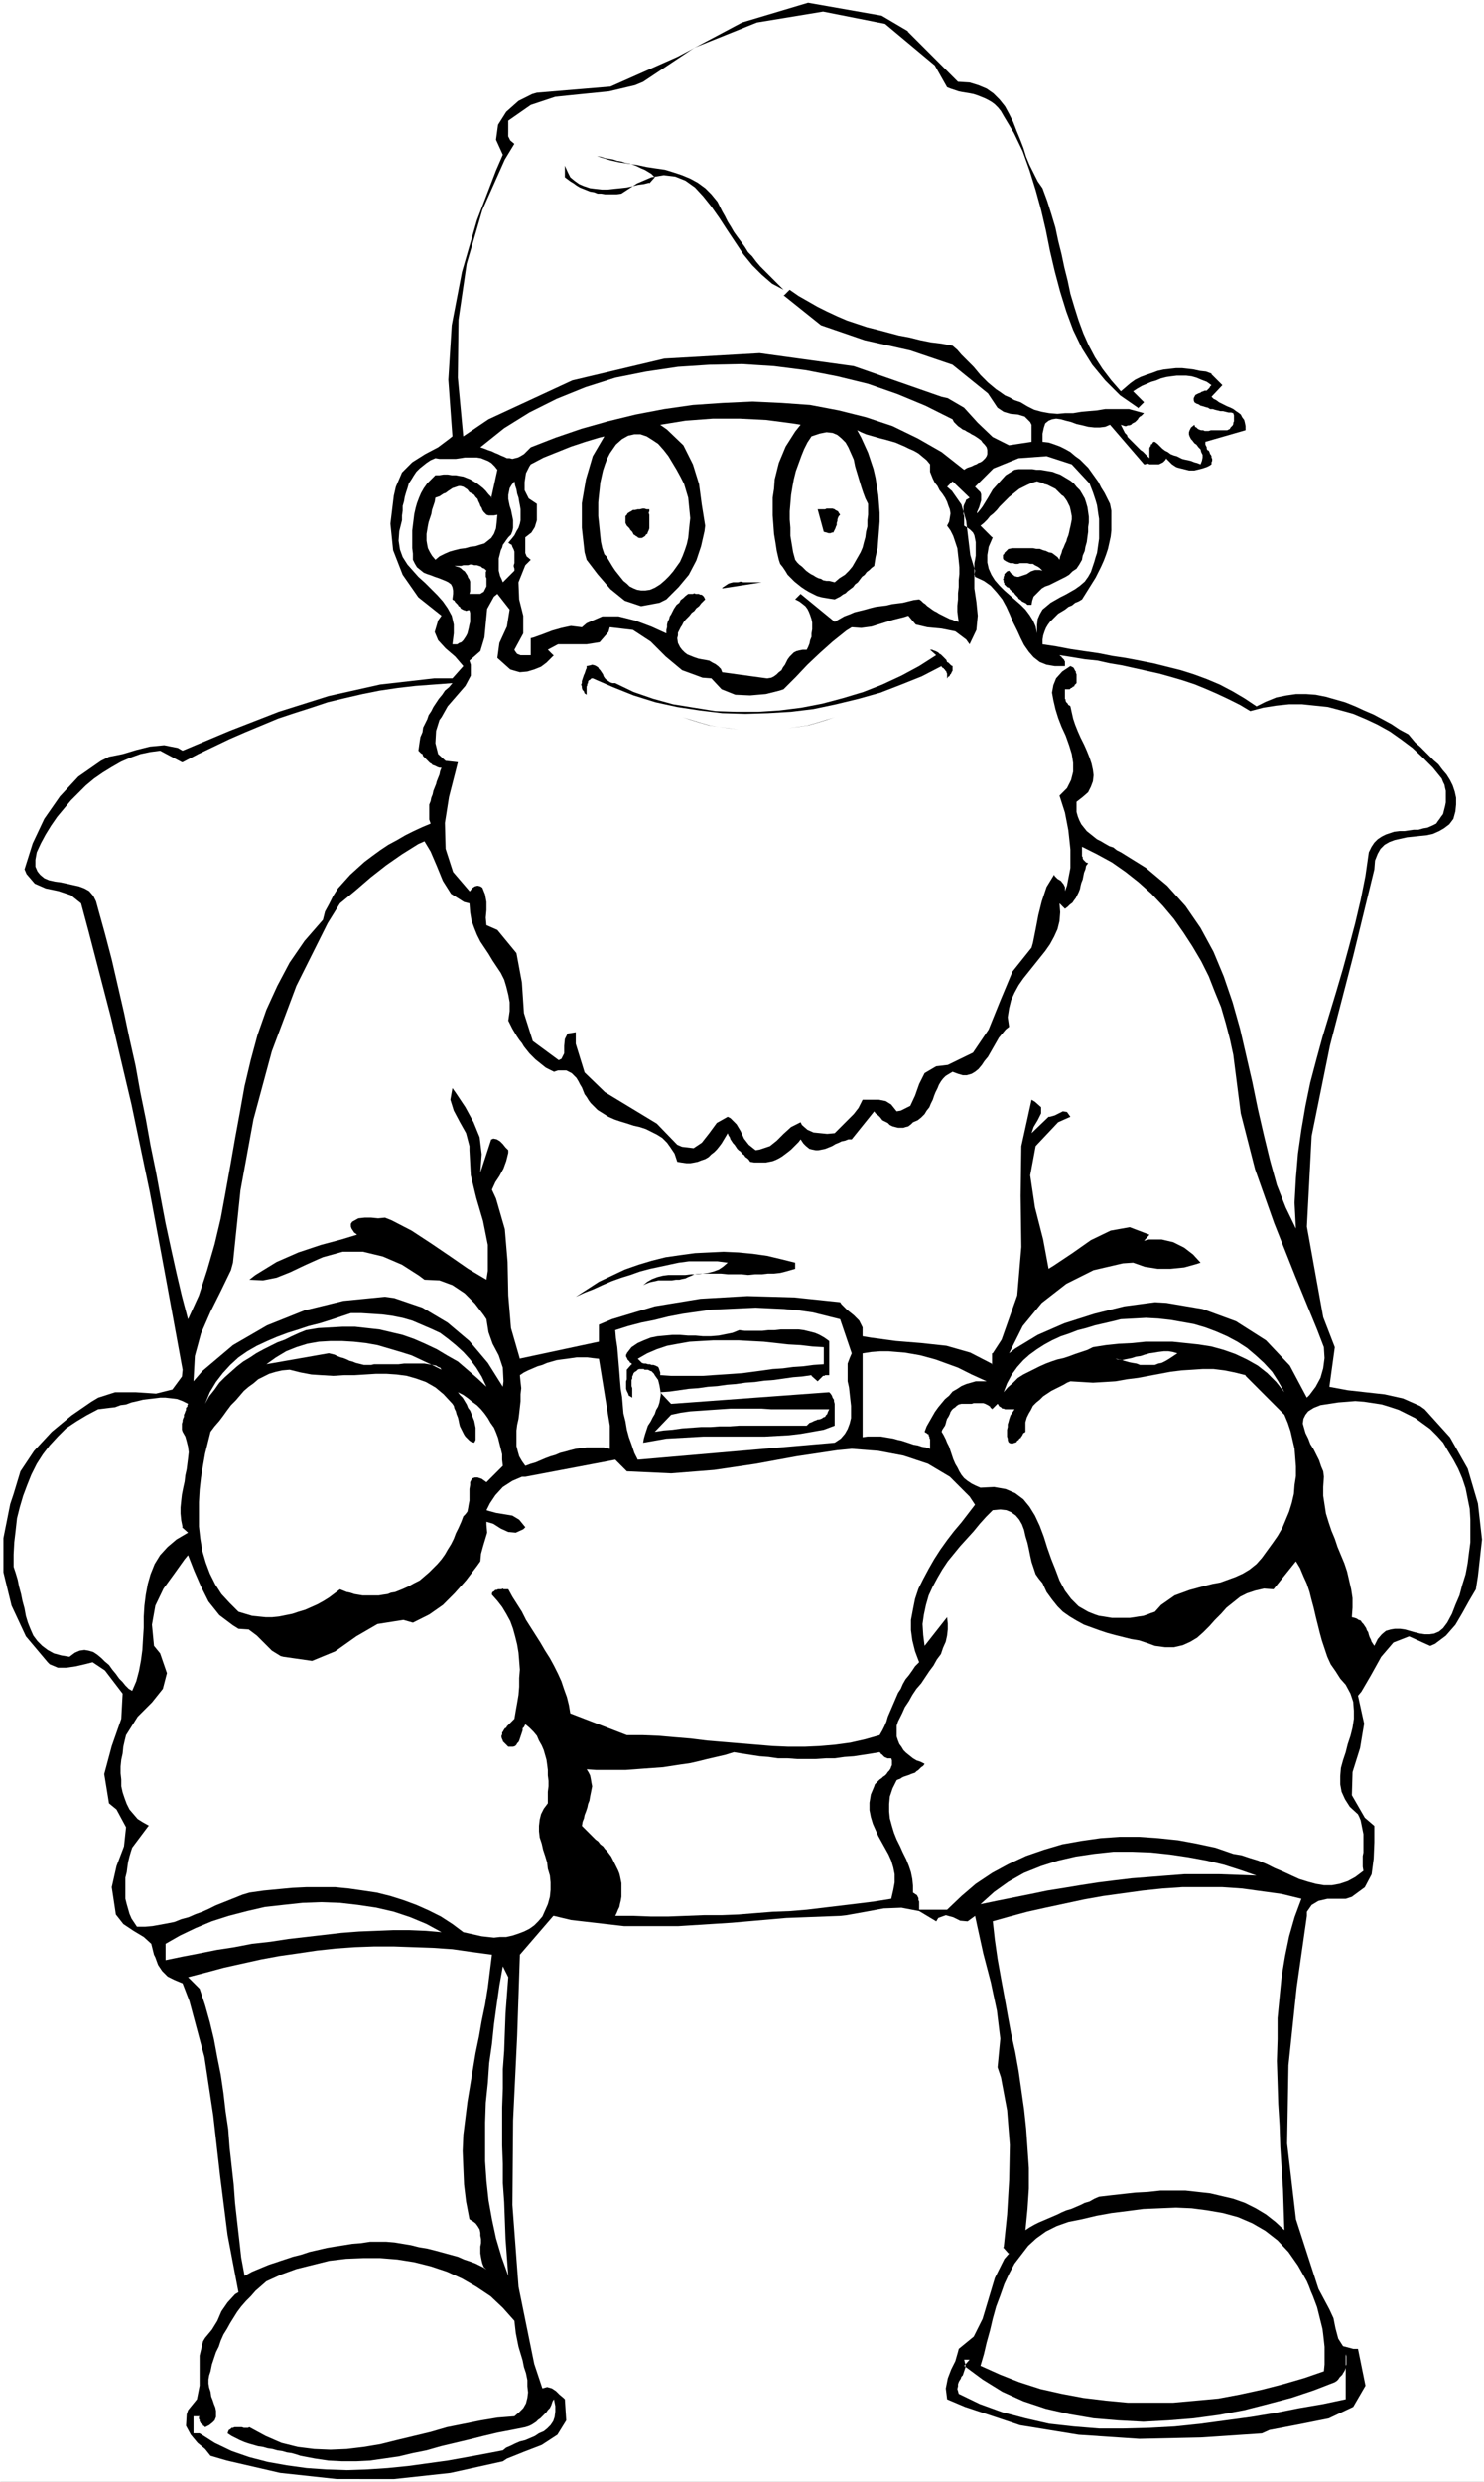
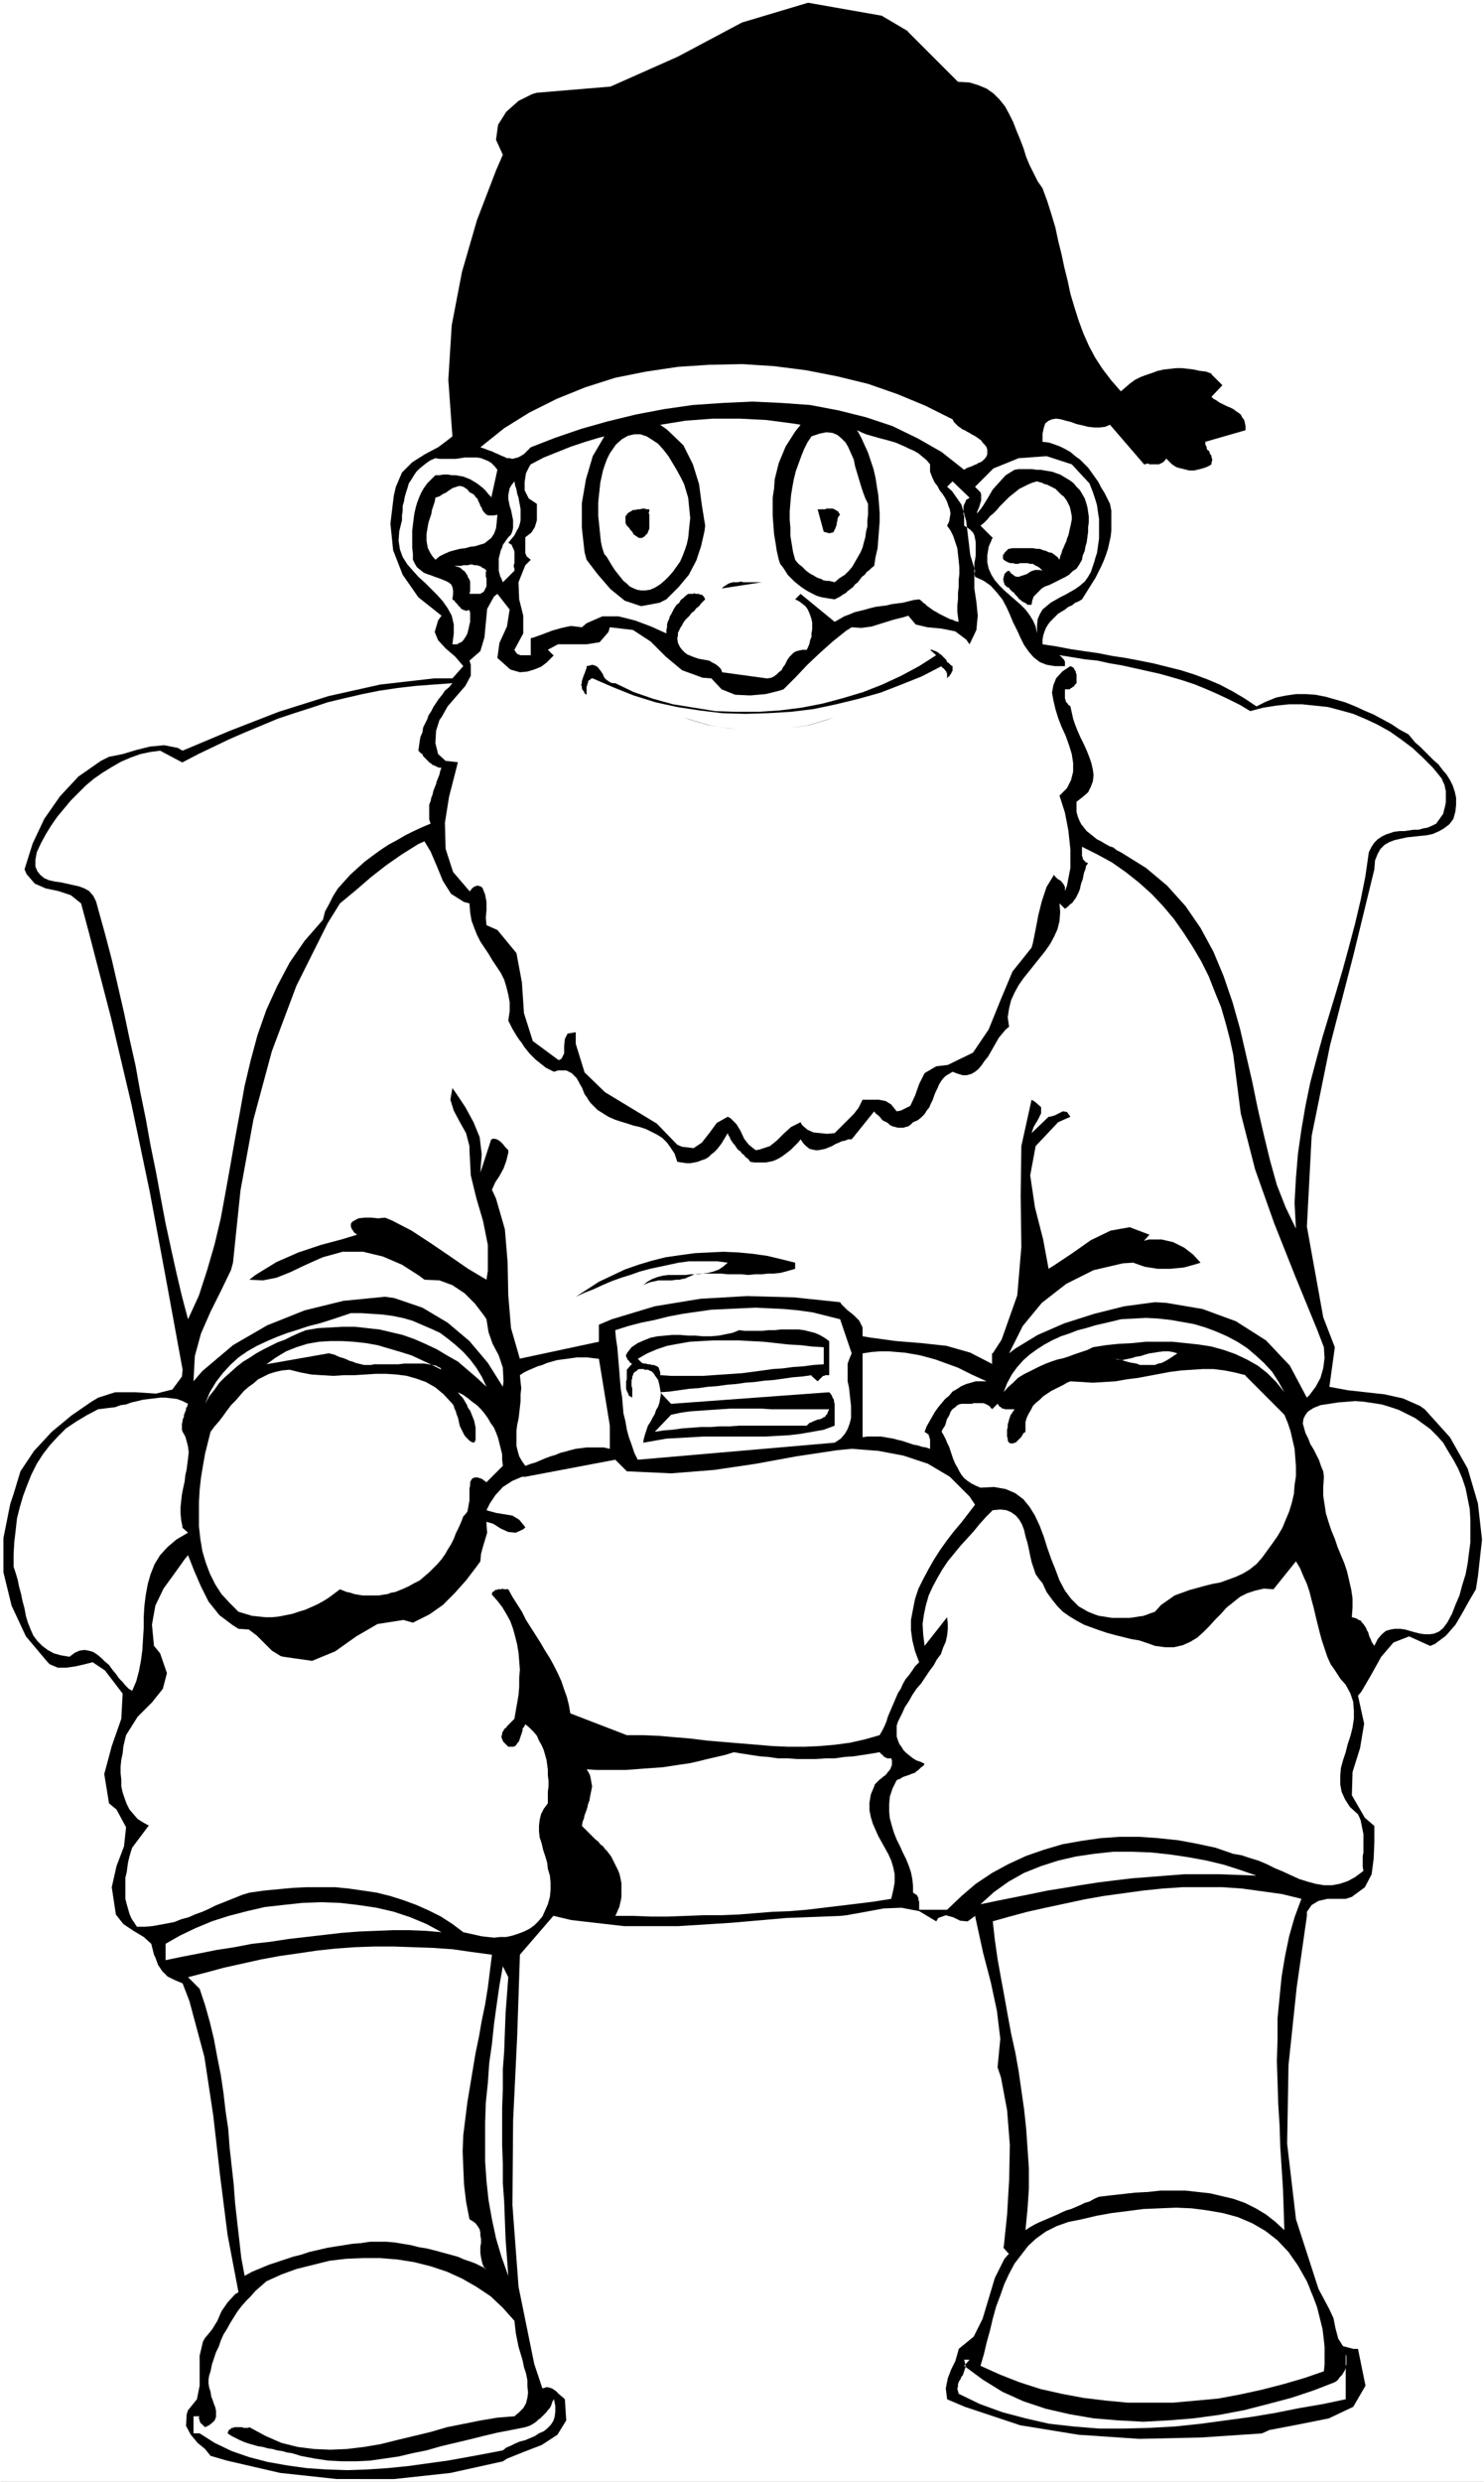
<svg xmlns="http://www.w3.org/2000/svg" xmlns:ns1="http://sodipodi.sourceforge.net/DTD/sodipodi-0.dtd" xmlns:ns2="http://www.inkscape.org/namespaces/inkscape" version="1.0" width="93.132mm" height="155.626mm" id="svg48" ns1:docname="Santa Sitting 2.wmf">
  <rect width="100%" height="100%" fill="#808080" stroke="none" />
  <ns1:namedview id="namedview48" pagecolor="#ffffff" bordercolor="#000000" borderopacity="0.25" ns2:showpageshadow="2" ns2:pageopacity="0.0" ns2:pagecheckerboard="0" ns2:deskcolor="#d1d1d1" ns2:document-units="mm" />
  <defs id="defs1">
    <pattern id="WMFhbasepattern" patternUnits="userSpaceOnUse" width="6" height="6" x="0" y="0" />
  </defs>
  <path style="fill:#ffffff;fill-opacity:1;fill-rule:evenodd;stroke:none" d="M 0,0 H 351.997 V 588.192 H 0 Z" id="path1" />
  <path style="fill:#ffffff;fill-opacity:1;fill-rule:evenodd;stroke:none" d="M 0.162,0 H 0 351.997 351.835 V 588.192 H 351.997 0 0.162 V 0 H 0 V 588.192 H 351.997 V 0 H 0 Z" id="path2" />
  <path style="fill:#000000;fill-opacity:1;fill-rule:evenodd;stroke:none" d="m 227.392,19.391 2.586,0.162 2.101,0.646 1.939,0.808 1.616,1.131 1.455,1.454 1.293,1.616 0.97,1.778 0.97,1.939 0.808,2.101 0.808,1.939 0.808,2.101 0.646,2.101 0.808,1.939 0.97,1.939 0.97,1.939 1.131,1.616 1.131,3.07 0.97,3.07 0.97,3.232 0.646,3.07 0.808,3.232 0.646,3.07 0.808,3.232 0.646,3.07 0.97,3.232 0.97,3.07 1.131,3.07 1.293,2.909 1.455,2.747 1.778,2.747 2.101,2.747 2.263,2.585 1.131,-0.97 1.131,-0.97 1.131,-0.808 1.293,-0.646 1.293,-0.485 1.455,-0.485 1.293,-0.485 1.455,-0.323 1.455,-0.162 1.455,-0.162 h 1.455 l 1.455,0.162 1.293,0.162 1.455,0.323 1.455,0.162 1.293,0.485 v 0.162 l 2.586,2.585 -2.586,2.747 v 0 l 0.485,0.485 0.646,0.323 0.646,0.485 0.646,0.323 0.646,0.323 0.646,0.323 0.808,0.323 0.646,0.323 0.646,0.485 0.485,0.323 0.646,0.485 0.323,0.646 0.485,0.646 0.162,0.646 0.162,0.808 v 0.97 0 l -9.535,2.747 v 0.323 0.323 l 0.162,0.323 0.162,0.323 v 0.323 l 0.162,0.323 0.323,0.162 0.162,0.323 0.162,0.485 0.162,0.162 0.162,0.323 v 0.323 l 0.162,0.323 v 0.485 l -0.162,0.323 v 0.485 l -0.485,0.323 -0.646,0.323 -0.485,0.162 -0.485,0.162 -0.646,0.162 -0.646,0.162 -0.646,0.162 h -0.646 -0.646 l -0.646,-0.162 -0.646,-0.162 -0.646,-0.162 -0.646,-0.162 -0.485,-0.162 -0.485,-0.323 -0.485,-0.323 v 0 l -1.293,-1.293 v -0.162 l -0.323,0.485 -0.162,0.162 -0.323,0.323 -0.323,0.162 -0.323,0.162 -0.323,0.162 h -0.323 -0.323 -0.485 -0.323 -0.323 -0.485 l -0.323,-0.162 h -0.323 l -0.323,0.162 h -0.323 v 0 l -8.081,-9.372 -1.131,0.485 -1.293,0.162 h -1.293 l -1.455,-0.162 -1.293,-0.323 -1.455,-0.323 -1.293,-0.485 -1.293,-0.323 -1.131,-0.323 -1.131,-0.162 -0.97,0.162 -0.808,0.323 -0.808,0.646 -0.323,0.97 -0.323,1.454 v 1.939 l 1.455,0.162 1.455,0.485 1.293,0.485 1.293,0.646 1.131,0.646 1.131,0.97 1.131,0.808 0.97,0.97 0.97,0.97 0.808,1.131 0.808,1.131 0.808,1.131 0.646,1.293 0.808,1.293 0.646,1.293 0.646,1.293 0.323,1.616 v 1.616 1.454 1.616 l -0.162,1.454 -0.323,1.454 -0.323,1.454 -0.485,1.454 -0.485,1.293 -0.646,1.454 -0.646,1.293 -0.646,1.293 -0.808,1.293 -0.808,1.293 -0.808,1.293 -0.808,1.293 -0.808,0.485 -0.808,0.323 -0.808,0.646 -0.808,0.323 -0.808,0.646 -0.808,0.485 -0.808,0.485 -0.646,0.646 -0.646,0.646 -0.646,0.646 -0.485,0.646 -0.485,0.808 -0.323,0.808 -0.323,0.97 -0.162,0.97 v 1.131 l 3.232,0.485 3.394,0.646 3.232,0.485 3.394,0.485 3.232,0.646 3.232,0.485 3.394,0.646 3.232,0.646 3.232,0.808 3.232,0.808 3.071,0.97 3.071,1.131 3.071,1.293 3.071,1.616 2.747,1.616 2.909,1.939 2.263,-1.131 2.424,-0.97 2.424,-0.485 2.263,-0.323 h 2.424 l 2.263,0.162 2.424,0.485 2.263,0.646 2.263,0.646 2.424,0.97 2.101,0.97 2.263,0.97 2.101,1.131 2.101,1.131 1.939,1.293 2.101,1.131 0.808,0.97 0.808,0.97 1.131,0.97 1.131,1.131 0.97,0.97 1.131,1.131 1.131,0.97 0.97,1.293 0.97,1.131 0.808,1.293 0.646,1.293 0.485,1.454 0.323,1.454 v 1.616 l -0.162,1.616 -0.485,1.778 -0.97,1.293 -1.293,0.97 -1.131,0.646 -1.455,0.646 -1.455,0.323 -1.616,0.162 -1.455,0.162 -1.616,0.162 -1.455,0.323 -1.455,0.323 -1.293,0.485 -1.131,0.646 -0.97,0.97 -0.646,1.131 -0.646,1.616 -0.162,2.101 -5.01,20.522 -5.495,21.168 -4.364,21.492 -1.131,21.492 3.879,21.492 2.747,7.11 v 0 l -1.293,9.372 v 0 l 4.364,0.808 4.364,0.485 4.364,0.485 4.364,0.97 4.04,1.778 1.131,0.808 5.98,6.625 4.202,7.433 2.424,8.241 0.97,8.564 -0.97,8.726 -0.485,3.07 -1.616,2.747 -1.616,2.909 -1.616,2.747 -2.263,2.585 -2.586,1.939 -1.131,0.485 -5.01,-2.262 -3.717,1.454 -2.909,3.393 -2.424,4.363 -2.263,3.878 -0.808,0.97 1.455,6.625 -0.97,5.817 -1.778,5.656 -0.162,5.494 3.071,5.333 2.263,1.939 v 3.878 l -0.162,3.878 -0.485,3.717 -1.616,3.07 -3.071,2.262 -1.455,0.485 h -2.101 -2.263 l -2.101,0.485 -1.616,0.97 -1.131,1.616 v 0.97 l -2.424,16.967 -1.939,18.421 -0.323,18.583 2.101,17.937 5.333,16.482 2.586,4.848 0.97,2.101 0.485,2.424 0.646,2.424 1.131,1.778 2.424,0.646 h 1.131 l 1.778,8.726 -2.909,5.009 -5.818,2.747 -7.273,1.454 -6.788,1.293 -1.778,0.808 -14.545,0.97 -14.545,0.323 -14.384,-0.97 -13.899,-2.262 -13.091,-4.363 -4.202,-1.778 -0.323,-2.585 0.485,-2.424 0.808,-2.101 0.97,-1.939 0.646,-2.262 0.162,-0.646 3.556,-2.909 2.101,-4.201 1.455,-4.848 1.455,-4.848 2.263,-4.525 1.131,-1.293 h -0.162 l -1.293,-1.454 h 0.162 l 0.808,-7.756 0.485,-8.241 0.162,-8.241 -0.646,-8.241 -1.455,-7.756 -0.808,-2.424 0.646,-6.787 -0.808,-6.625 -1.455,-6.787 -1.778,-6.787 -1.455,-6.625 -0.485,-2.262 -1.778,1.293 -1.778,-0.162 -1.616,-0.808 -1.778,-0.485 -1.778,0.646 -0.485,0.808 -4.04,-2.424 -4.202,-0.808 -4.202,0.162 -4.364,0.808 -4.525,0.808 -1.455,0.162 -12.768,0.485 -12.929,1.131 -12.768,0.808 h -12.768 l -12.606,-1.454 -4.04,-0.97 h -0.162 l -8.081,9.372 0.162,-0.162 -0.646,19.229 -0.97,20.037 -0.162,20.037 1.455,19.391 3.717,18.26 1.939,5.817 1.131,-0.323 1.131,0.323 0.97,0.646 0.808,0.808 0.97,0.808 0.323,0.323 0.323,5.009 -2.101,3.393 -3.717,2.424 -4.202,1.616 -4.04,1.616 -0.97,0.646 -12.444,2.747 -13.414,1.454 H 79.838 l -13.414,-1.454 -12.606,-2.909 -3.879,-1.131 -1.293,-1.616 -1.778,-1.454 -1.616,-1.939 -1.131,-2.101 0.162,-2.747 0.323,-0.97 2.101,-2.585 0.646,-3.232 v -3.555 -3.555 l 0.808,-3.393 0.485,-0.808 1.616,-1.939 1.293,-2.101 0.97,-2.262 1.455,-2.101 1.778,-1.939 0.808,-0.485 -2.586,-13.574 -1.778,-14.058 -1.616,-14.22 -2.101,-13.897 -3.556,-13.25 -1.616,-4.201 -1.939,-0.808 -1.616,-0.808 -1.293,-1.293 -0.97,-1.454 -0.646,-1.778 -0.323,-0.646 -0.646,-2.585 -1.778,-1.616 -2.424,-1.454 -2.424,-1.616 -1.778,-2.262 -0.162,-1.131 -0.808,-5.332 1.131,-5.009 1.778,-4.686 0.485,-4.525 -2.263,-4.201 -1.778,-1.454 -1.131,-6.948 1.778,-6.625 2.263,-6.464 0.323,-5.979 -4.202,-5.494 -2.909,-1.939 -1.939,0.485 -2.101,0.485 -2.263,0.323 h -1.939 l -1.939,-0.808 -0.485,-0.485 -5.172,-6.14 -3.394,-7.272 -1.939,-7.918 v -8.08 l 1.616,-8.08 0.808,-2.424 1.616,-5.333 3.232,-4.848 4.202,-4.525 4.687,-3.878 4.687,-3.232 1.616,-0.97 4.04,-1.293 h 4.848 l 4.848,0.323 3.879,-0.97 2.263,-3.07 0.162,-1.616 -3.879,-21.168 -3.879,-20.845 -4.364,-20.845 -4.848,-20.522 -5.333,-20.522 -1.778,-6.625 -2.424,-1.939 -2.909,-0.97 -3.071,-0.646 -2.586,-1.131 -1.939,-2.262 -0.485,-1.131 1.939,-6.14 2.747,-5.817 3.717,-5.332 4.364,-4.686 5.333,-3.717 1.939,-0.97 3.232,-0.646 3.232,-0.97 3.232,-0.808 3.394,-0.323 3.232,0.646 1.131,0.646 11.151,-4.686 11.636,-4.525 11.798,-3.717 12.283,-2.747 12.768,-1.454 h 4.364 v 0 l 2.586,-2.909 -1.939,-2.262 -2.263,-1.939 -1.778,-1.939 -0.808,-1.939 0.808,-2.747 0.808,-1.131 -5.495,-4.363 -3.717,-5.333 -2.263,-5.817 -0.646,-6.302 0.808,-6.625 0.485,-2.101 1.455,-3.393 2.424,-2.424 3.071,-1.939 3.071,-1.616 2.586,-1.939 0.808,-0.646 -0.97,-13.412 0.808,-12.927 2.424,-12.604 3.556,-12.281 4.525,-11.796 1.616,-3.717 -1.616,-3.555 0.485,-3.555 1.939,-3.07 2.909,-2.585 3.232,-1.616 1.131,-0.323 17.454,-1.454 16,-7.11 15.192,-8.08 15.677,-4.686 17.454,3.07 6.303,3.717 h -0.162 l 11.959,11.958 z" id="path3" />
-   <path style="fill:#ffffff;fill-opacity:1;fill-rule:evenodd;stroke:none" d="m 224.644,20.684 0.808,0.323 0.97,0.323 0.97,0.323 0.808,0.162 0.97,0.162 0.97,0.162 0.808,0.162 0.97,0.323 0.808,0.323 0.808,0.323 0.97,0.485 0.808,0.485 0.646,0.485 0.808,0.808 0.646,0.808 0.646,1.131 2.424,4.04 2.101,4.363 1.616,4.525 1.455,4.686 1.293,4.686 1.131,4.848 0.97,4.848 1.131,4.848 1.293,4.848 1.455,4.686 1.616,4.363 2.101,4.363 2.424,3.878 3.071,3.717 3.556,3.555 4.202,2.909 v 0.162 l 1.455,-1.454 -2.586,-2.585 v 0 l 0.97,-0.646 1.131,-0.646 1.131,-0.485 1.131,-0.485 1.131,-0.323 1.131,-0.485 1.293,-0.323 1.131,-0.162 1.293,-0.162 h 1.131 1.131 l 1.293,0.162 1.131,0.323 1.131,0.485 1.293,0.485 1.131,0.808 -0.323,0.323 -0.162,0.323 -0.323,0.323 -0.323,0.323 h -0.485 l -0.323,0.162 -0.485,0.162 -0.162,0.162 -0.485,0.162 -0.323,0.162 -0.323,0.162 -0.162,0.162 -0.162,0.323 -0.162,0.323 v 0.485 l 0.162,0.485 0.485,0.323 0.485,0.162 0.485,0.323 0.646,0.162 0.485,0.162 0.646,0.162 0.485,0.323 h 0.646 l 0.485,0.162 0.646,0.162 0.646,0.162 h 0.646 l 0.646,0.162 0.646,0.162 h 0.646 l 0.485,0.162 0.162,0.485 v 0.323 0.323 0.485 0.323 l -0.162,0.323 v 0.323 l -0.162,0.323 -0.323,0.323 -0.162,0.162 -0.162,0.323 -0.323,0.162 -0.323,0.162 h -0.323 -0.323 -0.485 -0.485 -0.485 -0.323 -0.485 -0.485 -0.485 l -0.485,0.162 h -0.485 -0.485 l -0.323,-0.162 h -0.485 l -0.485,-0.162 -0.323,-0.162 -0.323,-0.323 -0.323,-0.162 -0.162,-0.485 -0.808,0.646 -0.323,0.646 -0.162,0.485 v 0.485 l 0.162,0.485 0.323,0.646 0.323,0.323 0.485,0.646 0.485,0.323 0.485,0.646 0.485,0.485 0.162,0.646 0.323,0.646 v 0.646 l -0.162,0.808 -0.323,0.808 -0.808,-0.323 -0.646,-0.162 -0.808,-0.323 -0.646,-0.162 -0.808,-0.162 -0.646,-0.162 -0.646,-0.323 -0.646,-0.323 -0.646,-0.162 -0.808,-0.323 -0.646,-0.485 -0.646,-0.323 -0.646,-0.485 -0.485,-0.485 -0.646,-0.646 -0.646,-0.485 h -0.323 l -0.162,0.162 -0.162,0.323 -0.323,0.162 v 0.323 l -0.162,0.162 -0.162,0.323 v 0.162 0.323 0.323 0.323 0.323 0.162 0.323 0.162 0.323 l -0.646,-0.646 -0.485,-0.485 -0.485,-0.485 -0.485,-0.323 -0.485,-0.485 -0.485,-0.485 -0.323,-0.323 -0.485,-0.485 -0.485,-0.485 -0.323,-0.323 -0.485,-0.485 -0.162,-0.485 -0.485,-0.485 -0.323,-0.646 -0.323,-0.646 -0.323,-0.646 0.485,0.162 0.485,0.162 h 0.323 l 0.323,-0.162 h 0.323 l 0.485,-0.162 0.323,-0.323 0.323,-0.162 0.323,-0.162 0.323,-0.323 0.323,-0.323 0.162,-0.323 0.323,-0.323 0.323,-0.162 0.323,-0.323 0.323,-0.323 -1.778,-0.485 -1.778,-0.485 h -1.939 -1.778 -1.939 l -1.939,0.323 -1.939,0.162 -1.778,0.162 -1.939,0.323 h -1.939 l -1.778,0.162 -1.939,-0.162 -1.778,-0.323 -1.778,-0.485 -1.616,-0.808 -1.616,-0.97 -1.455,-0.485 -1.131,-0.646 -1.131,-0.485 -1.131,-0.808 -0.97,-0.646 -0.97,-0.808 -0.97,-0.808 -0.808,-0.808 -0.97,-0.97 -0.808,-0.97 -0.808,-0.97 -0.97,-0.97 -0.97,-0.97 -0.97,-0.97 -0.97,-1.131 -1.131,-0.97 -2.586,-0.485 -2.586,-0.323 -2.424,-0.485 -2.586,-0.646 -2.586,-0.485 -2.424,-0.646 -2.424,-0.646 -2.586,-0.646 -2.424,-0.808 -2.424,-0.808 -2.263,-0.97 -2.424,-1.131 -2.263,-1.131 -2.263,-1.293 -2.263,-1.293 -2.101,-1.454 -1.455,1.454 v -0.162 l 8.889,7.11 10.343,3.555 10.828,2.424 10.02,3.393 8.404,6.787 2.263,3.393 1.455,0.97 1.616,0.485 1.778,0.162 1.616,0.485 1.293,1.293 0.323,0.646 v 0 4.04 0 l -5.333,0.808 -3.879,-1.939 -3.556,-3.393 -3.232,-3.555 -3.879,-2.262 -1.455,-0.323 -20.848,-7.272 -22.303,-3.07 -22.626,1.293 -21.818,5.171 -19.879,9.211 -5.98,4.04 -1.293,-13.897 0.162,-13.735 1.939,-13.25 3.717,-12.766 5.333,-11.958 2.263,-3.717 -0.97,-0.808 -0.485,-0.97 V 31.187 30.056 28.925 28.602 l 5.333,-3.717 5.818,-1.939 6.303,-0.646 6.465,-0.646 6.141,-1.454 1.939,-0.808 12.121,-8.08 14.869,-5.979 15.677,-2.585 14.707,2.909 11.798,9.857 z" id="path4" />
  <path style="fill:#000000;fill-opacity:1;fill-rule:evenodd;stroke:none" d="m 171.312,50.093 0.646,1.131 0.646,1.293 0.808,1.293 0.646,1.131 0.808,1.131 0.97,1.293 0.808,1.131 0.808,1.293 0.97,0.97 0.97,1.293 0.97,1.131 1.131,1.131 0.97,0.97 1.131,1.131 1.131,1.131 1.131,1.131 -2.747,-1.454 -2.424,-2.101 -2.263,-2.262 -2.101,-2.585 -1.939,-2.909 -1.939,-2.909 -1.778,-2.747 -1.939,-2.747 -1.939,-2.424 -1.939,-2.101 -2.263,-1.616 -2.424,-0.97 -2.747,-0.323 -2.909,0.485 -3.394,1.454 -3.717,2.424 -1.131,0.162 h -0.97 -0.97 -0.808 l -0.97,-0.162 h -0.808 l -0.808,-0.323 -0.97,-0.162 -0.808,-0.323 -0.808,-0.323 -0.808,-0.323 -0.808,-0.485 -0.646,-0.485 -0.808,-0.485 -0.646,-0.485 -0.646,-0.485 v 0 -2.747 0 l 0.646,1.454 0.646,1.293 0.97,0.808 1.131,0.808 1.131,0.485 1.455,0.485 1.293,0.162 1.455,0.162 h 1.455 l 1.455,-0.162 1.616,-0.162 1.455,-0.162 1.455,-0.323 1.293,-0.323 1.293,-0.162 1.293,-0.323 v 0.162 l 1.293,-1.454 v 0 l -0.808,-0.808 -0.808,-0.485 -0.808,-0.485 -0.808,-0.323 -0.97,-0.485 -0.808,-0.323 -0.97,-0.323 -0.97,-0.162 -0.97,-0.323 -0.97,-0.162 -0.97,-0.323 -0.97,-0.162 -0.97,-0.162 -0.97,-0.323 -0.97,-0.162 -0.97,-0.323 1.939,0.646 2.101,0.646 2.101,0.485 2.101,0.323 2.263,0.323 2.263,0.485 2.101,0.323 2.263,0.323 2.101,0.646 1.939,0.646 1.939,0.808 1.778,0.97 1.778,1.293 1.455,1.454 1.455,1.778 z" id="path5" />
  <path style="fill:#ffffff;fill-opacity:1;fill-rule:evenodd;stroke:none" d="m 234.018,106.004 0.162,0.646 v 0.485 0.485 l -0.162,0.485 -0.323,0.485 -0.323,0.323 -0.323,0.323 -0.485,0.323 -0.485,0.162 -0.485,0.323 -0.485,0.162 -0.646,0.323 -0.485,0.162 -0.485,0.162 -0.323,0.162 -0.485,0.323 -5.333,-4.201 -5.657,-3.232 -5.98,-2.909 -6.303,-2.101 -6.465,-1.616 -6.788,-1.293 -6.788,-0.485 -6.949,-0.323 -6.949,0.323 -7.111,0.485 -6.788,0.97 -6.788,1.293 -6.626,1.616 -6.303,1.778 -6.141,2.101 -5.818,2.262 -0.808,0.808 -0.808,0.808 -0.808,0.485 -0.646,0.323 -0.646,0.162 -0.646,0.162 -0.646,-0.162 h -0.646 l -0.646,-0.323 -0.808,-0.323 -0.646,-0.323 -0.808,-0.323 -0.646,-0.323 -0.97,-0.323 -0.808,-0.323 -0.97,-0.323 5.657,-4.525 5.98,-3.717 6.465,-3.232 6.788,-2.747 7.111,-2.262 7.273,-1.454 7.596,-1.131 7.434,-0.485 7.758,-0.162 7.596,0.485 7.596,0.97 7.434,1.454 7.273,1.778 6.949,2.424 6.626,2.747 6.465,3.232 0.323,0.646 0.485,0.485 0.485,0.485 0.485,0.323 0.646,0.485 0.485,0.162 0.485,0.323 0.646,0.323 0.485,0.323 0.646,0.323 0.485,0.323 0.485,0.323 0.646,0.485 0.323,0.485 0.485,0.485 z" id="path6" />
  <path style="fill:#ffffff;fill-opacity:1;fill-rule:evenodd;stroke:none" d="m 189.897,100.671 -1.293,1.616 -1.131,1.778 -1.131,1.778 -0.808,1.939 -0.808,1.939 -0.485,1.939 -0.485,1.939 -0.162,2.262 -0.323,2.101 v 2.101 2.101 l 0.162,2.101 0.162,2.262 0.323,1.939 0.323,2.101 0.485,2.101 0.323,0.97 0.646,0.808 0.646,0.97 0.485,0.808 0.808,0.808 0.808,0.808 0.808,0.646 0.808,0.646 0.97,0.646 0.808,0.485 0.97,0.485 0.97,0.485 1.131,0.323 0.97,0.162 0.97,0.162 1.131,0.162 0.646,-0.323 0.646,-0.323 0.646,-0.485 0.646,-0.323 0.485,-0.485 0.646,-0.485 0.646,-0.485 0.485,-0.646 0.646,-0.485 0.485,-0.646 0.485,-0.646 0.646,-0.485 0.485,-0.646 0.646,-0.485 0.485,-0.485 0.646,-0.485 0.323,-2.101 0.485,-2.101 0.162,-2.101 0.162,-2.101 0.162,-2.101 v -2.101 l -0.162,-2.101 -0.162,-2.101 -0.323,-1.939 -0.323,-2.101 -0.485,-2.101 -0.646,-1.939 -0.646,-1.939 -0.808,-1.778 -0.808,-1.778 -0.97,-1.778 0.97,0.485 1.131,0.485 1.131,0.323 1.131,0.323 1.131,0.323 1.293,0.323 1.131,0.323 1.131,0.323 1.131,0.485 1.131,0.485 0.97,0.485 1.131,0.485 1.131,0.646 0.97,0.808 0.97,0.808 0.808,0.97 v 0.808 0.97 l 0.323,0.808 0.323,0.808 0.485,0.97 0.646,0.808 0.485,0.97 0.646,0.808 0.646,0.97 0.485,0.97 0.323,0.97 0.323,0.808 0.162,0.97 -0.162,0.97 -0.162,0.97 -0.485,0.97 0.808,1.131 0.646,1.293 0.485,1.454 0.485,1.454 0.162,1.454 0.162,1.454 0.162,1.616 v 1.616 l -0.162,1.454 v 1.616 l -0.162,1.454 v 1.454 l -0.162,1.454 v 1.454 l 0.162,1.293 0.162,1.131 -0.808,-0.162 -0.646,-0.323 -0.646,-0.162 -0.646,-0.323 -0.646,-0.323 -0.646,-0.323 -0.646,-0.323 -0.485,-0.323 -0.646,-0.323 -0.485,-0.323 -0.646,-0.485 -0.485,-0.323 -0.485,-0.485 -0.485,-0.323 -0.485,-0.485 -0.485,-0.323 -1.293,0.162 -1.293,0.323 -1.293,0.323 -1.293,0.162 -1.293,0.162 -1.293,0.323 -1.293,0.162 -1.293,0.162 -1.293,0.323 -1.131,0.323 -1.293,0.323 -1.293,0.323 -1.131,0.485 -1.293,0.485 -1.131,0.646 -1.131,0.646 v 0 l -8.081,-6.625 -1.293,1.293 v 0 l 0.97,0.485 0.646,0.485 0.808,0.646 0.485,0.646 0.323,0.646 0.323,0.808 0.323,0.97 0.162,0.808 v 0.808 0.808 l -0.162,0.97 v 0.808 l -0.323,0.808 -0.162,0.808 -0.323,0.808 -0.323,0.646 h -0.97 l -0.808,0.162 -0.646,0.162 -0.646,0.323 -0.485,0.485 -0.485,0.485 -0.485,0.646 -0.323,0.646 -0.323,0.646 -0.485,0.646 -0.323,0.646 -0.646,0.485 -0.485,0.485 -0.646,0.485 -0.646,0.323 -0.97,0.162 v 0 l -10.667,-1.454 v 0 l -0.323,-0.808 -0.646,-0.646 -0.646,-0.485 -0.646,-0.323 -0.808,-0.485 -0.808,-0.162 -0.97,-0.162 -0.808,-0.162 -0.97,-0.323 -0.808,-0.323 -0.808,-0.323 -0.646,-0.485 -0.646,-0.646 -0.485,-0.646 -0.485,-0.97 -0.162,-1.131 0.162,-0.646 v -0.646 l 0.323,-0.646 0.323,-0.646 0.323,-0.485 0.323,-0.646 0.485,-0.646 0.485,-0.485 0.485,-0.485 0.485,-0.646 0.646,-0.485 0.485,-0.646 0.646,-0.485 0.485,-0.646 0.485,-0.485 0.485,-0.485 -0.162,-0.323 -0.162,-0.323 -0.162,-0.162 -0.162,-0.162 -0.323,-0.162 h -0.323 l -0.162,-0.162 h -0.323 -0.323 -0.162 l -0.323,-0.162 -0.323,0.162 h -0.323 -0.162 -0.485 -0.162 l -0.646,0.485 -0.485,0.485 -0.646,0.485 -0.323,0.646 -0.646,0.485 -0.323,0.485 -0.323,0.485 -0.323,0.646 -0.323,0.646 -0.323,0.485 -0.162,0.646 -0.323,0.646 -0.162,0.646 v 0.646 l -0.162,0.646 v 0.808 l -3.556,-1.616 -3.879,-1.454 -3.879,-0.97 h -3.879 l -3.717,1.616 -1.131,0.97 -2.586,-0.323 -2.263,0.485 -2.263,0.646 -2.101,0.808 -2.263,0.808 -0.646,0.162 v 0 4.04 0 h -0.808 -0.808 -0.808 l -0.808,-0.323 -0.485,-0.646 -0.162,-0.323 2.101,-3.878 v -4.201 l -0.97,-3.878 -0.162,-4.04 1.616,-4.04 1.293,-1.293 -0.97,-0.808 -0.323,-0.808 v -1.131 -1.131 -1.131 -0.323 l 1.455,-1.131 0.808,-1.293 0.485,-1.616 v -1.616 -1.778 -0.485 l -1.939,-1.293 -0.97,-1.939 v -1.939 l 0.323,-2.101 0.808,-1.616 0.323,-0.485 3.071,-1.616 3.232,-1.293 3.232,-1.293 3.394,-1.131 3.232,-0.97 1.293,-0.323 -2.747,4.686 -1.616,5.494 -0.97,5.656 v 5.817 l 0.646,5.817 0.485,1.778 2.586,3.393 3.071,3.555 3.394,2.747 3.879,1.293 4.364,-0.808 1.616,-0.808 2.909,-2.909 2.424,-2.909 1.778,-3.393 1.131,-3.393 0.808,-3.555 0.162,-1.293 -0.808,-5.009 -0.646,-4.848 -1.455,-4.686 -2.263,-4.525 -3.879,-3.717 -1.616,-1.131 5.98,-0.97 6.465,-0.485 h 6.465 l 6.303,0.323 6.141,0.808 z" id="path7" />
  <path style="fill:#ffffff;fill-opacity:1;fill-rule:evenodd;stroke:none" d="m 163.231,117.962 0.162,1.616 0.162,1.616 0.162,1.616 -0.162,1.454 -0.162,1.616 -0.162,1.616 -0.323,1.454 -0.485,1.454 -0.485,1.293 -0.646,1.454 -0.808,1.131 -0.808,1.131 -0.97,1.131 -0.97,0.97 -1.131,0.97 -1.293,0.808 -1.131,0.485 -1.131,0.162 h -0.97 l -0.97,-0.162 -0.808,-0.323 -0.97,-0.485 -0.646,-0.646 -0.808,-0.646 -0.646,-0.808 -0.646,-0.808 -0.646,-0.808 -0.646,-0.97 -0.485,-0.808 -0.485,-0.808 -0.485,-0.808 -0.485,-0.485 -0.485,-1.454 -0.323,-1.454 -0.162,-1.454 -0.162,-1.616 -0.162,-1.616 -0.162,-1.454 v -1.616 -1.616 l 0.162,-1.616 0.162,-1.454 0.162,-1.616 0.323,-1.454 0.323,-1.454 0.485,-1.454 0.485,-1.293 0.646,-1.293 1.455,-2.101 1.455,-1.293 1.455,-0.808 1.455,-0.323 h 1.455 l 1.455,0.485 1.293,0.808 1.455,0.97 1.293,1.454 1.131,1.454 0.97,1.616 0.97,1.616 0.97,1.778 0.808,1.616 0.485,1.616 z" id="path8" />
  <path style="fill:#ffffff;fill-opacity:1;fill-rule:evenodd;stroke:none" d="m 205.897,119.416 v 1.293 1.293 l -0.162,1.293 v 1.454 l -0.323,1.293 -0.162,1.293 -0.323,1.131 -0.323,1.293 -0.485,1.131 -0.646,1.131 -0.646,1.131 -0.646,1.131 -0.808,0.97 -0.97,0.97 -1.293,0.808 -1.131,0.97 -0.646,-0.162 -0.646,-0.162 h -0.646 l -0.808,-0.162 -0.485,-0.323 -0.646,-0.162 -0.646,-0.323 -0.485,-0.323 -0.646,-0.323 -0.485,-0.323 -0.646,-0.485 -0.485,-0.485 -0.485,-0.485 -0.646,-0.485 -0.485,-0.485 -0.485,-0.646 -0.485,-1.778 -0.323,-1.939 -0.323,-1.939 v -1.939 l -0.162,-1.939 v -1.939 l 0.162,-1.939 0.162,-1.939 0.323,-1.939 0.323,-1.778 0.485,-1.939 0.646,-1.778 0.646,-1.778 0.646,-1.616 0.808,-1.616 0.97,-1.454 1.939,-0.646 1.616,-0.323 1.455,0.162 1.131,0.485 0.97,0.808 0.97,0.97 0.646,1.131 0.646,1.454 0.646,1.454 0.323,1.616 0.485,1.616 0.485,1.616 0.485,1.616 0.485,1.454 0.485,1.293 z" id="path9" />
  <path style="fill:#ffffff;fill-opacity:1;fill-rule:evenodd;stroke:none" d="m 117.979,111.336 -1.455,6.625 h 0.162 l -0.808,-0.808 -0.646,-0.808 -0.646,-0.646 -0.808,-0.646 -0.646,-0.485 -0.808,-0.485 -0.808,-0.485 -0.808,-0.323 -0.808,-0.323 -0.97,-0.162 -0.808,-0.162 h -0.97 l -0.97,-0.162 h -0.97 l -0.97,0.162 h -0.97 l -0.97,0.97 -0.97,0.97 -0.808,1.131 -0.646,1.131 -0.485,1.131 -0.485,1.293 -0.323,1.131 -0.323,1.454 -0.162,1.293 -0.162,1.293 -0.162,1.293 v 1.454 1.293 1.454 l 0.162,1.293 v 1.454 l 0.485,0.97 0.485,0.808 0.808,0.646 0.808,0.646 0.808,0.323 0.97,0.323 0.808,0.323 0.97,0.323 0.808,0.323 0.808,0.323 0.646,0.323 0.646,0.485 0.323,0.646 0.162,0.808 v 0.808 l -0.162,1.293 0.162,0.162 0.323,0.162 0.162,0.323 0.162,0.162 0.323,0.323 0.162,0.162 0.162,0.323 0.323,0.162 0.162,0.323 0.162,0.162 0.323,0.162 0.323,0.162 h 0.162 l 0.323,0.162 0.485,-0.162 h 0.323 l 0.162,0.646 v 0.646 0.808 0.646 l -0.162,0.646 -0.162,0.808 -0.162,0.646 -0.162,0.646 -0.323,0.646 -0.323,0.485 -0.323,0.485 -0.485,0.485 -0.485,0.162 -0.485,0.323 h -0.485 -0.646 l 0.323,-2.585 v -2.101 l -0.485,-2.101 -0.97,-1.778 -1.131,-1.616 -1.293,-1.454 -1.455,-1.454 -1.455,-1.454 -1.616,-1.454 -1.293,-1.454 -1.293,-1.454 -1.131,-1.778 -0.646,-1.778 -0.323,-2.101 0.162,-2.262 0.646,-2.585 v -1.131 l 0.162,-1.131 v -1.131 l 0.323,-1.131 0.162,-0.97 0.323,-1.131 0.323,-0.97 0.323,-1.131 0.646,-0.97 0.485,-0.808 0.646,-0.97 0.808,-0.808 0.808,-0.646 0.808,-0.646 0.97,-0.646 1.131,-0.485 0.97,0.162 h 0.97 0.97 0.97 0.97 l 1.131,-0.162 0.97,-0.162 h 0.97 0.97 0.97 l 0.97,0.162 0.808,0.323 0.808,0.323 0.808,0.485 0.808,0.808 z" id="path10" />
  <path style="fill:#ffffff;fill-opacity:1;fill-rule:evenodd;stroke:none" d="m 259.23,116.669 0.323,0.97 0.323,0.97 0.323,1.131 0.162,1.131 0.162,1.131 0.162,0.97 v 1.293 1.131 1.131 1.131 l -0.162,1.131 -0.162,1.131 -0.162,1.131 -0.323,0.97 -0.323,1.131 -0.323,0.97 -0.485,1.454 -0.646,1.131 -0.808,1.131 -1.131,0.97 -1.131,0.808 -1.131,0.646 -1.131,0.646 -1.293,0.646 -1.131,0.646 -1.131,0.646 -0.97,0.808 -0.97,0.808 -0.646,1.131 -0.485,1.131 -0.162,1.454 v 1.939 l -0.323,-1.616 -0.646,-1.454 -0.808,-1.293 -0.97,-1.293 -1.131,-1.131 -1.293,-1.131 -1.293,-1.131 -1.293,-1.131 -1.131,-1.131 -1.131,-1.293 -0.808,-1.293 -0.646,-1.454 -0.323,-1.454 v -1.778 l 0.323,-1.939 0.97,-2.262 h -0.162 l -2.747,-2.747 v 0 l 0.808,-0.646 0.808,-0.808 0.646,-0.808 0.808,-0.646 0.808,-0.808 0.646,-0.808 0.646,-0.646 0.808,-0.808 0.808,-0.808 0.808,-0.646 0.808,-0.646 0.808,-0.646 0.97,-0.485 0.97,-0.485 1.131,-0.485 1.131,-0.323 0.485,0.162 0.646,0.162 0.646,0.323 0.646,0.162 0.646,0.323 0.646,0.323 0.646,0.323 0.485,0.485 0.485,0.485 0.485,0.485 0.485,0.323 0.485,0.646 0.323,0.485 0.323,0.646 0.323,0.646 0.162,0.646 0.162,0.808 0.162,0.808 v 0.808 l -0.162,0.808 -0.162,0.808 -0.162,0.646 -0.162,0.808 -0.162,0.646 -0.323,0.808 -0.162,0.646 -0.323,0.646 -0.323,0.808 -0.323,0.646 -0.162,0.646 -0.323,0.808 -0.162,0.808 -0.485,-0.646 -0.646,-0.485 -0.646,-0.485 -0.808,-0.162 -0.646,-0.323 -0.646,-0.162 -0.808,-0.323 h -0.808 l -0.808,-0.162 h -0.808 -0.808 -0.808 -0.808 -0.808 -0.808 l -0.808,0.162 h -0.162 l -0.162,0.162 -0.162,0.162 -0.162,0.162 v 0 l -0.162,0.162 -0.162,0.162 -0.162,0.162 v 0.162 l -0.162,0.162 -0.162,0.162 v 0.162 0.162 0.323 0.162 l 0.162,0.323 0.485,0.323 0.646,0.323 0.485,0.162 h 0.646 l 0.485,0.162 h 0.646 l 0.485,-0.162 h 0.646 0.646 0.485 l 0.646,0.162 h 0.646 l 0.485,0.323 0.646,0.323 0.485,0.323 0.646,0.646 -0.646,-0.162 h -0.485 -0.646 l -0.485,0.162 -0.485,0.162 -0.485,0.323 -0.485,0.323 -0.485,0.162 -0.485,0.162 -0.485,0.162 -0.485,0.162 h -0.323 l -0.646,-0.162 -0.323,-0.323 -0.485,-0.323 -0.485,-0.646 -0.485,0.162 -0.162,0.162 -0.162,0.162 -0.323,0.323 v 0.323 l -0.162,0.323 v 0.323 l -0.162,0.323 0.162,0.162 v 0.485 l 0.162,0.162 v 0.323 l 0.323,0.323 0.162,0.162 0.162,0.162 0.485,0.162 0.162,0.323 0.323,0.323 0.323,0.323 0.323,0.162 0.323,0.485 0.323,0.323 0.323,0.323 0.162,0.323 0.485,0.323 0.323,0.323 0.323,0.162 0.323,0.162 0.323,0.162 0.323,0.323 h 0.485 0.485 l 0.162,-0.97 0.323,-0.97 0.646,-0.646 0.646,-0.646 0.646,-0.646 0.808,-0.485 0.97,-0.323 0.97,-0.485 0.97,-0.485 0.97,-0.485 0.97,-0.485 0.808,-0.485 0.808,-0.808 0.97,-0.646 0.646,-0.97 0.646,-1.131 0.162,-0.97 0.485,-1.131 0.162,-0.97 0.323,-1.131 0.162,-1.293 0.162,-1.131 v -1.131 l 0.162,-1.131 v -1.293 l -0.162,-1.131 -0.162,-1.131 -0.323,-1.131 -0.323,-0.97 -0.646,-1.131 -0.485,-0.808 -0.808,-0.808 -0.646,-0.808 -0.808,-0.646 -0.808,-0.485 -0.808,-0.485 -0.808,-0.485 -0.97,-0.323 -0.808,-0.323 -0.97,-0.162 -0.97,-0.162 -0.97,-0.162 h -0.97 l -0.97,-0.162 h -1.131 -0.97 -1.131 l -0.97,0.162 -2.101,1.293 -1.616,1.778 -1.455,1.616 -1.131,1.939 -1.293,2.101 -0.485,0.646 -0.808,0.97 v -0.323 l 0.485,-1.131 0.485,-1.616 v -1.454 l -0.162,-0.485 -1.293,-1.293 v 0 l 4.364,-4.363 5.98,-2.424 6.626,-0.485 5.98,1.939 4.202,4.525 z" id="path11" />
  <path style="fill:#ffffff;fill-opacity:1;fill-rule:evenodd;stroke:none" d="m 120.565,128.627 0.485,0.323 0.323,0.162 0.162,0.485 0.162,0.323 0.162,0.323 0.162,0.485 v 0.323 0.485 0.485 0.485 0.485 0.485 l -0.162,0.485 v 0.323 l 0.162,0.485 v 0.485 0 l -2.747,2.747 -0.323,-0.808 -0.323,-0.646 -0.162,-0.646 -0.162,-0.646 v -0.808 -0.646 -0.646 -0.808 l 0.162,-0.646 0.162,-0.646 0.162,-0.646 0.323,-0.646 0.162,-0.646 0.485,-0.646 0.323,-0.485 0.485,-0.646 0.646,-0.646 0.323,-0.808 0.162,-0.808 v -0.97 -0.808 l -0.162,-0.808 -0.162,-0.808 -0.162,-0.808 -0.323,-0.97 -0.162,-0.808 -0.162,-0.808 v -0.97 l 0.162,-0.808 0.162,-0.808 0.485,-0.808 0.646,-0.808 0.162,0.97 0.323,0.97 0.162,0.97 0.323,0.97 0.162,0.97 0.162,0.808 0.162,0.97 v 0.808 0.808 0.97 l -0.162,0.808 -0.323,0.97 -0.485,0.808 -0.485,0.97 -0.646,0.808 z" id="path12" />
  <path style="fill:#ffffff;fill-opacity:1;fill-rule:evenodd;stroke:none" d="m 229.978,117.962 -0.485,0.323 -0.323,0.162 -0.162,0.485 -0.162,0.323 -0.162,0.323 -0.162,0.485 v 0.485 0.323 0.485 0.485 l 0.162,0.485 v 0.485 0.485 0.485 0.323 0.485 l 0.808,0.485 0.646,0.485 0.646,0.646 0.323,0.646 0.162,0.808 0.162,0.808 v 0.646 0.808 0.97 0.808 l -0.162,0.97 -0.162,0.808 v 0.808 0.808 0.808 l 0.162,0.808 2.101,0.97 1.616,1.131 1.455,1.616 1.293,1.616 0.97,1.778 0.808,1.778 0.808,1.939 0.97,1.939 0.808,1.778 0.808,1.616 1.131,1.616 1.131,1.293 1.455,1.131 1.616,0.646 1.939,0.323 h 2.424 v -0.162 -0.323 -0.162 -0.162 -0.162 -0.162 l -0.162,-0.162 v -0.162 l -0.162,-0.162 -0.162,-0.162 -0.162,-0.162 -0.162,-0.162 v -0.162 h -0.162 l -0.162,-0.162 -0.162,-0.162 3.071,0.485 2.909,0.485 3.071,0.323 2.909,0.646 2.909,0.485 2.909,0.646 2.909,0.646 2.909,0.646 2.909,0.808 2.747,0.808 2.909,0.97 2.747,1.131 2.586,1.131 2.747,1.293 2.586,1.293 2.424,1.454 3.071,-0.808 3.071,-0.485 3.071,-0.323 h 3.071 l 3.071,0.323 3.071,0.323 3.071,0.808 2.909,0.808 3.071,1.293 2.747,1.293 2.909,1.616 2.747,1.939 2.586,1.939 2.424,2.262 2.424,2.424 2.101,2.585 0.323,0.808 0.323,0.646 0.162,0.808 0.162,0.646 v 0.646 0.808 0.646 0.646 l -0.162,0.808 -0.162,0.646 -0.162,0.646 -0.162,0.646 -0.485,0.646 -0.323,0.485 -0.485,0.646 -0.323,0.485 -0.97,0.485 -1.131,0.485 -0.97,0.162 -1.131,0.323 h -1.131 l -1.131,0.162 -1.131,0.162 h -1.131 l -1.293,0.162 -0.97,0.323 -0.97,0.323 -0.97,0.485 -0.97,0.646 -0.808,0.808 -0.646,0.97 -0.646,1.293 -0.808,5.656 -1.131,5.656 -1.293,5.494 -1.455,5.494 -1.455,5.333 -1.616,5.494 -1.616,5.332 -1.616,5.333 -1.455,5.333 -1.455,5.494 -1.131,5.494 -0.97,5.656 -0.808,5.656 -0.485,5.817 -0.323,5.817 0.323,6.14 -2.424,-5.009 -2.101,-5.333 -1.616,-5.817 -1.455,-5.979 -1.455,-6.302 -1.293,-6.302 -1.455,-6.302 -1.455,-6.302 -1.778,-6.302 -2.101,-6.14 -2.424,-5.817 -3.071,-5.656 -3.556,-5.171 -4.364,-4.848 -5.01,-4.201 -5.98,-3.717 -0.97,-0.485 -0.808,-0.646 -0.97,-0.323 -1.131,-0.646 -0.808,-0.485 -0.97,-0.485 -0.808,-0.646 -0.808,-0.646 -0.808,-0.646 -0.646,-0.808 -0.646,-0.808 -0.485,-0.97 -0.323,-0.808 -0.323,-1.131 v -1.293 -1.131 l 1.455,-1.131 1.293,-1.131 0.646,-1.293 0.485,-1.293 0.162,-1.454 -0.162,-1.293 -0.323,-1.454 -0.485,-1.454 -0.646,-1.616 -0.646,-1.454 -0.808,-1.616 -0.646,-1.454 -0.646,-1.616 -0.485,-1.454 -0.323,-1.454 -0.323,-1.454 -0.162,-0.162 -0.323,-0.162 -0.162,-0.323 -0.162,-0.162 -0.162,-0.162 -0.162,-0.323 v -0.323 l -0.162,-0.162 v -0.323 -0.323 -0.323 -0.323 -0.162 -0.323 -0.323 -0.162 h 0.162 0.323 0.162 0.162 0.323 l 0.162,-0.162 0.162,-0.162 h 0.162 l 0.162,-0.162 0.162,-0.162 h 0.162 l 0.162,-0.162 v -0.162 l 0.162,-0.162 0.162,-0.162 0.162,-0.162 v -0.162 -0.323 -0.162 -0.323 -0.323 -0.323 -0.323 -0.162 l -0.162,-0.323 v -0.323 l -0.162,-0.162 -0.162,-0.323 -0.162,-0.323 -0.162,-0.162 -0.323,-0.162 -0.323,-0.162 -1.939,1.293 -1.455,1.616 -0.646,1.616 -0.323,1.778 0.323,1.778 0.485,2.101 0.646,2.101 0.808,2.101 0.97,2.101 0.808,2.262 0.646,2.101 0.323,2.101 v 2.101 l -0.485,1.939 -0.97,1.939 -1.778,1.778 1.293,4.04 0.808,4.201 0.485,4.525 v 4.363 l -0.808,4.201 -0.485,1.293 v -0.97 l -0.323,-0.646 -0.646,-0.808 -0.808,-0.485 -0.646,-0.646 -0.162,-0.323 -1.778,2.909 -1.131,3.393 -0.808,3.232 -0.646,3.393 -0.646,3.232 -0.323,1.131 -4.525,5.656 -2.909,6.948 -2.747,6.787 -3.717,5.494 -5.98,2.909 -2.747,0.323 -2.747,1.616 -1.293,2.585 -0.97,2.747 -1.131,2.424 -2.263,1.131 -0.97,0.162 -1.293,-1.616 -1.293,-0.808 -1.616,-0.323 h -1.616 -1.616 -0.646 l -0.97,1.939 -1.131,1.454 -1.131,1.131 -1.293,1.293 -1.616,1.616 -0.485,0.485 -1.778,0.162 -1.616,-0.162 -1.616,-0.162 -1.455,-0.646 -1.293,-1.131 -0.323,-0.646 -2.263,1.131 -1.778,1.616 -1.616,1.616 -1.616,1.293 -2.424,0.808 -0.97,0.162 -1.616,-1.293 -1.131,-1.454 -0.808,-1.778 -0.97,-1.616 -1.455,-1.454 -0.646,-0.323 -2.586,1.454 -1.778,2.424 -1.778,2.262 -1.939,1.293 -2.747,-0.323 -1.131,-0.485 -4.848,-5.009 -6.141,-3.717 -6.141,-3.717 -4.848,-4.686 -2.101,-6.787 v -2.747 l -1.939,0.323 -0.646,1.293 -0.162,1.616 v 1.778 l -0.646,1.293 -0.646,0.323 -6.141,-4.525 -2.101,-6.625 -0.485,-7.272 -1.293,-6.948 -4.525,-5.494 -2.586,-1.131 -0.162,-1.778 0.162,-1.778 v -1.939 l -0.323,-1.778 -0.646,-1.616 -0.485,-0.323 -0.646,-0.162 -0.646,0.162 -0.485,0.323 -0.323,0.323 -0.323,0.485 h -0.162 l -3.879,-4.525 -1.778,-5.494 -0.162,-6.14 0.97,-6.14 1.616,-6.302 0.485,-1.939 -2.909,-0.323 -1.778,-1.616 -0.646,-2.585 0.162,-2.909 0.808,-2.585 0.485,-0.646 1.455,-2.585 2.101,-2.424 2.101,-2.424 1.293,-2.424 v -2.585 l -0.323,-0.97 2.586,-2.262 0.97,-3.232 0.323,-3.393 0.323,-3.393 1.616,-2.909 0.808,-0.646 2.909,3.717 -0.646,4.04 -1.778,3.878 -0.485,3.555 3.071,2.747 2.263,0.646 1.778,-0.162 1.616,-0.485 1.616,-0.646 1.293,-0.97 1.293,-1.293 0.485,-0.485 h -0.162 l -1.293,-1.293 2.424,-1.293 h 3.232 3.556 l 3.071,-0.485 2.101,-2.424 0.323,-1.131 5.495,0.646 4.202,2.747 3.556,3.555 3.879,3.232 4.848,1.778 2.101,0.162 2.424,2.585 3.232,1.293 3.556,0.162 3.717,-0.323 3.232,-0.808 0.97,-0.323 2.909,-2.909 2.747,-2.909 2.909,-2.747 3.071,-2.747 3.232,-2.585 1.293,-0.808 2.263,0.162 2.424,-0.323 2.586,-0.808 2.586,-0.808 2.586,-0.646 0.97,-0.323 1.778,2.101 2.747,0.646 3.394,0.323 3.232,0.646 2.586,1.939 0.808,1.131 1.616,-3.393 0.323,-3.393 -0.323,-3.232 -0.485,-3.232 v -3.232 l 0.162,-0.97 -1.131,-3.717 -0.485,-4.04 -0.485,-4.04 -1.131,-3.878 -2.263,-3.232 -1.131,-0.97 v 0 l 1.293,-1.293 z" id="path13" />
  <path style="fill:#ffffff;fill-opacity:1;fill-rule:evenodd;stroke:none" d="m 117.979,122.001 -0.162,1.778 -0.162,1.454 -0.485,1.293 -0.646,0.97 -0.808,0.646 -0.808,0.646 -1.131,0.323 -0.97,0.323 -1.293,0.162 -1.131,0.323 -1.293,0.162 -1.293,0.323 -1.131,0.323 -1.131,0.485 -1.293,0.646 -0.97,0.808 -0.808,-0.97 -0.485,-0.808 -0.485,-0.97 -0.162,-0.808 -0.162,-0.97 v -0.808 -0.808 l 0.162,-0.97 0.162,-0.97 0.162,-0.808 0.323,-0.97 0.323,-0.97 0.162,-0.97 0.323,-0.97 0.323,-0.97 0.162,-0.97 0.485,-0.162 0.485,-0.162 0.485,-0.323 0.485,-0.323 0.485,-0.162 0.646,-0.485 0.485,-0.323 0.485,-0.323 0.485,-0.162 0.485,-0.162 0.485,-0.162 h 0.485 l 0.646,0.162 0.485,0.323 0.485,0.323 0.485,0.646 0.646,0.323 0.485,0.323 0.323,0.485 0.485,0.485 0.162,0.485 0.323,0.646 0.162,0.485 0.323,0.485 0.162,0.485 0.323,0.485 0.323,0.323 0.323,0.323 0.485,0.162 h 0.646 0.646 z" id="path14" />
  <path style="fill:#000000;fill-opacity:1;fill-rule:evenodd;stroke:none" d="m 154.019,120.709 v 0.485 l -0.162,0.323 0.162,0.485 v 0.485 0.485 0.485 0.485 0.323 0.485 0.485 l -0.162,0.485 -0.162,0.323 -0.162,0.485 -0.323,0.162 -0.162,0.323 -0.485,0.323 -0.323,0.162 h -0.323 -0.323 l -0.323,-0.162 -0.162,-0.162 -0.323,-0.162 -0.162,-0.162 -0.323,-0.162 -0.162,-0.323 -0.162,-0.323 -0.162,-0.162 -0.323,-0.323 -0.162,-0.323 -0.162,-0.162 -0.323,-0.323 -0.162,-0.162 -0.323,-0.646 v -0.646 -0.485 -0.485 l 0.323,-0.323 0.162,-0.323 0.485,-0.323 0.323,-0.162 0.485,-0.323 h 0.485 l 0.646,-0.162 h 0.485 l 0.646,-0.162 h 0.485 l 0.485,0.162 z" id="path15" />
  <path style="fill:#000000;fill-opacity:1;fill-rule:evenodd;stroke:none" d="m 199.271,122.001 -0.323,0.323 -0.162,0.323 -0.162,0.485 v 0.323 l -0.162,0.485 v 0.485 l -0.162,0.323 -0.162,0.485 -0.162,0.323 -0.162,0.323 -0.162,0.323 h -0.323 l -0.323,0.162 h -0.485 l -0.485,-0.162 -0.646,-0.162 -1.455,-5.332 v 0 h 0.323 0.323 0.323 0.485 0.323 l 0.323,-0.162 h 0.485 0.323 0.323 0.323 l 0.485,0.162 0.162,0.162 0.323,0.162 0.323,0.162 0.162,0.323 z" id="path16" />
  <path style="fill:#ffffff;fill-opacity:1;fill-rule:evenodd;stroke:none" d="m 115.393,135.252 -0.162,0.323 v 0.485 0.162 0.485 l 0.162,0.323 v 0.485 0.323 0.323 0.485 0.323 l -0.162,0.323 -0.162,0.323 -0.162,0.323 -0.162,0.323 -0.323,0.162 -0.485,0.323 v 0 h -2.586 v 0 l 0.162,-0.646 v -0.646 -0.485 -0.485 -0.646 l -0.162,-0.485 -0.323,-0.485 -0.162,-0.485 -0.323,-0.485 -0.323,-0.485 -0.485,-0.323 -0.323,-0.323 -0.485,-0.323 -0.646,-0.162 -0.485,-0.162 h -0.485 0.485 0.485 0.646 0.485 l 0.485,-0.162 h 0.485 0.646 l 0.485,-0.162 h 0.485 l 0.485,0.162 h 0.646 l 0.485,0.162 0.485,0.162 0.323,0.323 0.485,0.162 z" id="path17" />
  <path style="fill:#000000;fill-opacity:1;fill-rule:evenodd;stroke:none" d="m 180.685,137.999 -9.374,1.454 v -0.162 l 0.485,-0.323 0.485,-0.323 0.485,-0.323 0.485,-0.162 0.646,-0.162 h 0.646 0.485 l 0.646,-0.162 0.646,0.162 h 0.646 0.485 0.808 0.485 0.646 0.646 z" id="path18" />
  <path style="fill:#000000;fill-opacity:1;fill-rule:evenodd;stroke:none" d="m 225.937,157.875 v 0.323 0.162 0.323 0.162 0.162 l -0.162,0.162 v 0.162 l -0.162,0.162 v 0.162 l -0.162,0.162 -0.162,0.162 v 0.162 l -0.162,0.162 -0.323,0.162 v 0.162 l -0.162,0.162 v -0.323 -0.162 -0.323 -0.162 -0.162 l -0.162,-0.323 v -0.162 l -0.162,-0.162 -0.162,-0.162 v -0.162 h -0.162 l -0.162,-0.323 h -0.162 l -0.162,-0.162 -0.162,-0.162 v -0.162 l -4.687,2.424 -4.848,1.939 -5.01,1.939 -5.172,1.454 -5.333,1.293 -5.333,1.131 -5.333,0.646 -5.495,0.323 -5.333,0.162 -5.495,-0.162 -5.333,-0.646 -5.333,-0.808 -5.172,-1.131 -5.172,-1.616 -4.848,-1.939 -4.848,-2.101 h -0.323 l -0.162,0.162 -0.162,0.162 -0.323,0.162 -0.162,0.323 v 0.323 l -0.162,0.162 v 0.323 l -0.162,0.323 v 0.162 0.323 0.323 0.323 0.323 0.162 0.323 l -0.485,-0.323 -0.162,-0.485 -0.323,-0.323 -0.162,-0.485 v -0.323 l -0.162,-0.485 0.162,-0.323 v -0.485 l 0.162,-0.485 0.162,-0.485 0.162,-0.485 0.162,-0.323 0.162,-0.485 0.162,-0.485 0.162,-0.323 v -0.485 l 0.808,-0.162 0.485,-0.162 0.646,0.162 0.323,0.162 0.485,0.323 0.162,0.323 0.323,0.323 0.323,0.485 0.323,0.485 0.162,0.485 0.323,0.485 0.323,0.323 0.485,0.323 0.485,0.323 0.485,0.162 h 0.646 l 4.364,2.101 4.687,1.616 4.687,1.293 5.01,0.808 5.01,0.808 5.01,0.162 h 5.172 l 5.01,-0.323 5.172,-0.646 5.01,-0.97 4.848,-1.293 4.848,-1.454 4.525,-1.778 4.525,-2.101 4.202,-2.262 4.04,-2.585 -1.455,-1.293 v 0 h 0.485 l 0.323,0.162 0.485,0.162 0.323,0.162 0.323,0.162 0.323,0.323 0.323,0.162 0.323,0.323 0.323,0.323 0.323,0.323 0.323,0.323 0.162,0.485 0.323,0.162 0.323,0.323 0.323,0.323 z" id="path19" />
  <path style="fill:#ffffff;fill-opacity:1;fill-rule:evenodd;stroke:none" d="m 107.312,161.914 -0.808,0.97 -0.97,0.808 -0.646,0.97 -0.808,0.97 -0.646,0.97 -0.646,0.97 -0.485,0.97 -0.646,0.97 -0.323,0.97 -0.485,0.97 -0.485,0.97 -0.162,1.131 -0.485,1.131 -0.162,0.97 -0.162,1.131 -0.162,1.131 0.323,0.323 0.323,0.323 0.323,0.162 0.162,0.485 0.323,0.323 0.323,0.323 0.323,0.323 0.323,0.323 0.323,0.323 0.323,0.162 0.323,0.323 0.485,0.162 0.323,0.162 0.323,0.162 0.485,0.162 h 0.485 l -0.323,0.808 -0.162,0.808 -0.323,0.808 -0.323,0.808 -0.162,0.646 -0.323,0.808 -0.323,0.808 -0.162,0.808 -0.323,0.808 -0.162,0.808 -0.323,0.808 v 0.97 0.808 0.808 0.97 l 0.323,0.97 -1.939,0.808 -2.101,0.97 -1.939,0.97 -1.939,1.131 -2.101,1.131 -1.939,1.293 -1.778,1.293 -1.939,1.454 -1.616,1.454 -1.778,1.616 -1.455,1.616 -1.455,1.616 -1.131,1.778 -0.97,1.939 -0.97,1.778 -0.485,1.939 -4.364,5.009 -3.556,5.171 -2.909,5.494 -2.586,5.656 -2.101,5.979 -1.616,5.979 -1.455,6.14 -1.131,6.302 -1.131,6.14 -1.131,6.464 -1.131,6.302 -1.131,6.14 -1.455,6.14 -1.778,6.14 -1.939,5.979 -2.586,5.656 -1.455,-5.494 -1.293,-5.494 -1.293,-5.817 -1.293,-5.979 -1.131,-5.979 -1.131,-6.14 -1.293,-6.302 -1.131,-6.302 -1.293,-6.302 -1.131,-6.302 -1.455,-6.464 -1.293,-6.14 -1.455,-6.302 -1.455,-6.302 -1.616,-6.14 -1.616,-5.817 -0.485,-1.778 -0.646,-1.293 -0.97,-1.131 -1.131,-0.646 -1.293,-0.485 -1.455,-0.323 -1.455,-0.323 -1.455,-0.323 -1.293,-0.162 -1.455,-0.323 -1.131,-0.485 -0.97,-0.808 -0.646,-0.808 -0.485,-1.131 v -1.616 l 0.323,-1.778 0.97,-2.101 1.131,-2.101 1.293,-2.101 1.455,-2.101 1.616,-1.939 1.616,-1.939 1.778,-1.778 1.778,-1.778 1.939,-1.616 2.101,-1.454 2.101,-1.293 2.263,-1.293 2.263,-0.97 2.263,-0.808 2.263,-0.485 2.424,-0.323 v 0 l 5.172,2.747 h 0.162 l 3.717,-1.939 3.717,-1.778 3.717,-1.778 3.717,-1.616 3.879,-1.616 3.879,-1.616 3.879,-1.293 4.04,-1.293 3.879,-1.293 4.04,-0.97 4.202,-0.97 4.04,-0.808 4.364,-0.646 4.202,-0.485 4.364,-0.323 z" id="path20" />
  <path style="fill:#000000;fill-opacity:1;fill-rule:evenodd;stroke:none" d="m 197.978,169.994 -2.101,0.646 -2.101,0.646 -2.263,0.646 -2.263,0.323 -2.263,0.323 -2.263,0.323 -2.424,0.162 h -2.424 -2.424 l -2.263,-0.162 -2.263,-0.323 -2.424,-0.323 -2.101,-0.323 -2.263,-0.646 -2.101,-0.646 -2.101,-0.646 1.939,0.646 2.101,0.646 2.263,0.646 2.263,0.323 2.263,0.323 2.424,0.323 2.263,0.162 h 2.424 2.424 l 2.424,-0.162 2.263,-0.323 2.424,-0.323 2.263,-0.323 2.263,-0.646 2.101,-0.646 z" id="path21" />
  <path style="fill:#ffffff;fill-opacity:1;fill-rule:evenodd;stroke:none" d="m 111.353,214.108 0.162,2.101 0.323,1.939 0.646,1.778 0.646,1.616 0.808,1.616 0.97,1.454 0.97,1.454 0.97,1.616 0.97,1.454 0.97,1.454 0.808,1.616 0.485,1.616 0.485,1.939 0.323,1.778 v 2.101 l -0.323,2.262 0.485,0.97 0.485,0.97 0.485,0.808 0.485,0.808 0.646,0.97 0.646,0.808 0.485,0.808 0.646,0.808 0.646,0.808 0.808,0.808 0.646,0.646 0.808,0.646 0.808,0.646 0.808,0.646 0.97,0.485 0.97,0.485 0.97,-0.323 h 0.97 0.97 l 0.646,0.323 0.646,0.323 0.646,0.646 0.485,0.485 0.485,0.808 0.323,0.646 0.485,0.808 0.323,0.808 0.323,0.808 0.485,0.646 0.485,0.808 0.485,0.646 0.485,0.485 1.131,1.131 1.293,0.808 1.293,0.808 1.455,0.646 1.455,0.485 1.616,0.485 1.455,0.485 1.455,0.323 1.455,0.485 1.293,0.646 1.293,0.646 1.293,0.808 1.131,1.131 0.808,1.131 0.97,1.454 0.646,1.939 0.97,0.162 1.131,0.162 h 0.97 l 0.97,-0.162 0.808,-0.162 0.808,-0.323 0.97,-0.323 0.808,-0.485 0.646,-0.646 0.646,-0.485 0.646,-0.646 0.646,-0.808 0.485,-0.646 0.485,-0.808 0.485,-0.808 0.485,-0.808 0.162,0.485 0.323,0.485 0.162,0.485 0.323,0.485 0.323,0.485 0.323,0.323 0.323,0.485 0.323,0.485 0.323,0.323 0.485,0.323 0.323,0.485 0.485,0.323 0.323,0.485 0.485,0.323 0.323,0.323 0.323,0.485 0.97,0.162 h 0.97 0.97 0.808 l 0.808,-0.162 0.808,-0.162 0.808,-0.323 0.646,-0.323 0.808,-0.485 0.646,-0.485 0.646,-0.485 0.808,-0.646 0.485,-0.485 0.646,-0.646 0.646,-0.646 0.485,-0.646 0.646,0.97 0.646,0.646 0.808,0.646 0.646,0.162 0.808,0.162 h 0.646 l 0.808,-0.162 0.808,-0.162 0.808,-0.323 0.808,-0.323 0.808,-0.485 0.808,-0.323 0.646,-0.323 0.808,-0.162 0.808,-0.323 h 0.808 v 0 l 5.333,-6.625 v 0 l 0.323,0.485 0.646,0.485 0.485,0.485 0.485,0.646 0.646,0.323 0.646,0.323 0.485,0.485 0.646,0.323 0.646,0.162 0.646,0.162 h 0.646 0.646 l 0.485,-0.162 0.646,-0.162 0.646,-0.485 0.485,-0.485 1.131,-0.485 0.808,-0.646 0.808,-0.808 0.485,-0.808 0.646,-0.808 0.323,-0.808 0.485,-0.97 0.323,-0.97 0.323,-0.808 0.485,-0.97 0.323,-0.808 0.485,-0.808 0.485,-0.646 0.646,-0.646 0.808,-0.485 0.808,-0.485 1.293,0.485 1.131,0.323 h 0.97 l 1.131,-0.323 0.808,-0.485 0.808,-0.646 0.808,-0.97 0.646,-0.97 0.808,-0.97 0.646,-1.131 0.646,-1.131 0.646,-1.131 0.646,-1.131 0.808,-0.97 0.808,-0.97 0.808,-0.646 -0.323,-2.262 0.323,-2.101 0.485,-1.939 0.808,-1.778 0.97,-1.778 1.131,-1.616 1.293,-1.616 1.293,-1.616 1.293,-1.616 1.293,-1.616 1.131,-1.616 0.97,-1.778 0.808,-1.778 0.485,-1.939 0.162,-2.101 -0.162,-2.101 v 0 l 1.293,1.293 0.646,-0.485 0.485,-0.485 0.646,-0.485 0.323,-0.485 0.485,-0.646 0.323,-0.646 0.323,-0.646 0.323,-0.808 0.162,-0.808 0.162,-0.646 0.323,-0.808 0.162,-0.808 0.162,-0.808 0.323,-0.808 0.162,-0.808 0.485,-0.646 -0.485,-0.162 -0.162,-0.162 -0.162,-0.162 -0.162,-0.162 -0.162,-0.162 -0.162,-0.323 v -0.323 l -0.162,-0.162 v -0.323 -0.323 -0.323 -0.162 -0.323 -0.323 -0.323 -0.162 l 3.556,1.778 3.556,1.939 3.232,2.262 3.071,2.424 3.071,2.747 2.747,2.909 2.586,3.07 2.263,3.232 2.101,3.232 2.101,3.555 1.778,3.555 1.455,3.717 1.455,3.555 1.131,3.878 0.97,3.717 0.808,3.717 1.778,13.897 3.394,13.25 4.525,12.766 5.01,12.604 5.172,12.604 1.616,4.201 0.162,2.585 -0.323,2.424 -0.646,2.262 -1.131,2.101 -1.455,1.939 -0.646,0.646 -4.04,-7.595 -5.657,-5.979 -7.111,-4.525 -7.919,-2.909 -8.566,-1.454 -2.747,-0.162 -7.273,0.97 -7.111,1.778 -7.111,2.262 -6.303,2.747 -5.333,3.232 -1.455,1.131 3.232,-6.464 4.525,-5.494 5.818,-4.525 6.465,-3.232 6.949,-1.616 2.424,-0.162 2.747,0.97 3.071,0.485 h 3.071 l 3.232,-0.323 2.909,-0.808 0.97,-0.323 -1.778,-1.939 -2.101,-1.616 -2.586,-1.293 -2.747,-0.646 h -3.071 l -1.131,0.323 v 0 l 1.293,-1.454 v 0 l -4.687,-1.778 -4.525,0.808 -4.687,2.262 -4.364,3.07 -4.364,2.909 -1.293,0.808 -1.293,-6.948 -1.939,-7.595 -1.131,-7.595 1.293,-6.948 5.333,-5.656 2.909,-1.293 -0.808,-1.131 -0.97,-0.162 -0.97,0.485 -0.97,0.485 -1.131,0.323 h -0.323 v 0 l -4.04,3.878 v 0 l 0.485,-1.454 0.97,-1.616 0.808,-1.616 v -1.454 l -1.455,-1.293 -0.808,-0.485 -2.424,10.988 -0.162,11.796 0.162,12.119 -0.97,11.473 -3.717,10.503 -2.101,3.232 h -0.162 v 2.585 h 0.162 l -5.333,-2.747 -5.657,-1.616 -5.98,-0.646 -5.98,-0.485 -5.98,-0.808 -1.939,-0.323 v -2.101 l -0.808,-1.616 -1.293,-1.293 -1.616,-1.293 -1.293,-1.293 -0.323,-0.485 -10.828,-1.131 -11.151,-0.323 -11.151,0.646 -10.828,1.778 -10.182,3.07 -3.071,1.293 v 0.162 3.878 l -18.909,4.04 h 0.162 l -2.101,-7.272 -0.646,-7.756 -0.162,-7.918 -0.646,-7.756 -2.101,-7.272 -0.97,-2.101 0.808,-1.778 0.97,-1.454 0.97,-1.778 0.646,-1.778 0.485,-1.939 v -0.646 l -0.646,-0.646 -0.646,-0.808 -0.646,-0.646 -0.808,-0.485 -0.808,-0.162 -0.323,0.162 h -0.162 l -2.586,7.918 0.323,-4.363 -0.485,-4.04 -1.455,-3.555 -1.939,-3.555 -2.263,-3.393 -0.808,-1.131 -0.485,2.747 0.808,2.585 1.455,2.747 1.455,2.585 0.808,3.07 v 0.97 l 0.323,5.979 1.293,5.333 1.616,5.494 1.131,5.656 v 6.14 l -0.323,2.101 -4.364,-2.585 -4.202,-2.909 -4.525,-3.07 -4.687,-3.07 -4.687,-2.424 -1.616,-0.646 -1.616,0.162 -1.616,-0.162 h -1.616 l -1.455,0.162 -1.455,0.808 -0.323,0.485 v 0.646 l 0.162,0.485 0.323,0.485 0.323,0.485 0.485,0.323 0.162,0.162 -3.717,1.131 -4.848,1.293 -5.333,1.778 -5.172,2.262 -5.01,3.07 -1.455,1.131 3.232,0.162 3.232,-0.646 3.232,-1.293 3.394,-1.616 3.232,-1.454 1.131,-0.485 4.687,-1.293 h 4.848 l 4.687,1.131 4.525,1.939 4.04,2.585 1.293,0.97 3.556,0.162 3.071,1.131 2.909,1.939 2.424,2.424 2.101,2.747 0.646,0.97 0.485,3.07 0.97,2.747 1.455,2.747 0.97,2.909 0.162,3.232 -0.162,1.293 -3.556,-5.656 -4.364,-5.171 -5.172,-4.363 -5.98,-3.555 -6.626,-2.262 -2.263,-0.323 -9.858,0.97 -9.212,2.262 -8.889,3.555 -8.081,4.686 -7.273,6.14 -2.101,2.424 0.323,-5.979 1.455,-5.332 2.263,-5.171 2.424,-4.848 2.424,-5.009 0.485,-1.778 1.778,-17.129 3.071,-16.805 4.364,-16.159 5.818,-15.513 7.434,-14.866 2.909,-4.686 3.717,-3.07 3.556,-3.07 3.717,-2.909 3.717,-2.585 3.879,-2.424 1.455,-0.646 1.455,2.424 1.455,3.393 1.455,3.555 1.939,3.07 3.071,1.939 z" id="path22" />
  <path style="fill:#000000;fill-opacity:1;fill-rule:evenodd;stroke:none" d="m 188.604,300.721 -1.131,0.323 -1.131,0.323 -1.293,0.323 -1.455,0.162 h -1.455 l -1.455,0.162 h -1.616 l -1.616,0.162 -1.616,-0.162 h -1.616 -1.616 l -1.616,-0.162 h -1.616 -1.616 -1.616 l -1.455,0.162 -0.646,0.323 -0.808,0.323 -0.646,0.323 -0.808,0.162 -0.646,0.162 h -0.808 l -0.97,0.162 h -0.808 -0.646 -0.97 -0.808 l -0.646,0.162 -0.808,0.162 -0.646,0.162 -0.808,0.323 -0.646,0.323 0.97,-0.808 1.131,-0.646 1.293,-0.485 1.293,-0.323 1.293,-0.162 h 1.293 1.455 1.293 l 1.293,-0.162 h 1.455 l 1.293,-0.162 1.293,-0.162 1.293,-0.323 1.293,-0.485 0.97,-0.646 1.131,-0.97 -2.424,-0.323 h -2.263 -2.263 -2.263 l -2.424,0.323 -2.263,0.485 -2.263,0.485 -2.263,0.485 -2.424,0.646 -2.263,0.808 -2.101,0.646 -2.263,0.808 -2.263,0.97 -2.101,0.97 -2.101,0.808 -2.101,0.97 2.747,-1.778 2.747,-1.778 3.071,-1.454 3.071,-1.454 3.232,-1.131 3.232,-0.97 3.232,-0.808 3.394,-0.485 3.556,-0.485 3.394,-0.162 3.394,-0.162 3.556,0.162 3.394,0.323 3.394,0.485 3.394,0.808 3.232,0.808 v 0.162 z" id="path23" />
  <path style="fill:#ffffff;fill-opacity:1;fill-rule:evenodd;stroke:none" d="m 202.018,320.758 -0.485,1.131 -0.485,1.293 v 1.293 1.454 1.454 l 0.323,1.454 0.162,1.454 0.162,1.454 0.162,1.454 v 1.454 1.454 l -0.323,1.293 -0.485,1.293 -0.646,1.131 -0.97,1.131 -1.455,0.97 v 0 l -46.707,4.04 -0.808,-1.616 -0.646,-1.939 -0.646,-1.778 -0.485,-1.778 -0.323,-1.939 -0.485,-1.939 -0.162,-1.939 -0.162,-1.939 -0.323,-1.939 -0.162,-1.939 -0.162,-2.101 -0.162,-1.939 -0.162,-1.939 -0.162,-1.939 -0.323,-2.101 -0.162,-1.939 3.071,-0.97 3.071,-0.808 3.232,-0.646 3.232,-0.808 3.394,-0.646 3.394,-0.485 3.394,-0.485 3.556,-0.162 3.394,-0.162 3.556,-0.162 3.394,0.162 3.394,0.162 3.394,0.323 3.394,0.485 3.232,0.808 3.232,0.808 z" id="path24" />
  <path style="fill:#ffffff;fill-opacity:1;fill-rule:evenodd;stroke:none" d="m 115.393,328.676 -2.263,-2.101 -2.263,-1.939 -2.263,-1.939 -2.586,-1.454 -2.424,-1.454 -2.747,-1.293 -2.586,-1.131 -2.747,-0.97 -2.747,-0.646 -2.747,-0.646 -2.909,-0.323 -2.909,-0.323 h -2.909 l -2.909,0.162 -2.909,0.162 -2.909,0.485 -1.616,0.646 -1.778,0.808 -1.616,0.808 -1.778,0.646 -1.616,0.808 -1.616,0.808 -1.778,0.97 -1.455,0.97 -1.616,0.97 -1.455,1.131 -1.455,1.293 -1.455,1.293 -1.293,1.293 -1.131,1.616 -1.293,1.616 -0.97,1.778 1.131,-2.747 1.455,-2.424 1.616,-2.101 1.778,-1.939 1.939,-1.778 2.101,-1.454 2.263,-1.293 2.424,-1.131 2.263,-0.97 2.586,-0.97 2.586,-0.808 2.424,-0.808 2.586,-0.646 2.586,-0.808 2.424,-0.808 2.424,-0.808 h 2.424 l 2.586,0.162 2.424,0.162 2.424,0.323 2.424,0.485 2.263,0.646 2.263,0.97 2.263,0.97 2.101,0.97 1.939,1.454 1.778,1.454 1.778,1.616 1.616,1.778 1.455,1.939 1.293,2.101 z" id="path25" />
  <path style="fill:#ffffff;fill-opacity:1;fill-rule:evenodd;stroke:none" d="m 304.644,329.969 -1.939,-2.424 -2.101,-2.101 -2.263,-1.778 -2.586,-1.454 -2.747,-1.293 -2.747,-0.97 -2.909,-0.808 -3.071,-0.485 -3.071,-0.323 -3.071,-0.323 h -3.232 -3.232 l -3.071,0.323 -3.232,0.162 -3.071,0.323 -3.071,0.485 -1.293,0.646 -1.455,0.485 -1.455,0.485 -1.293,0.485 -1.455,0.485 -1.455,0.323 -1.455,0.485 -1.293,0.485 -1.455,0.646 -1.293,0.646 -1.293,0.646 -1.293,0.646 -1.293,0.808 -1.131,1.131 -1.293,1.131 -0.97,1.131 0.808,-2.101 1.131,-2.101 1.293,-1.778 1.455,-1.616 1.455,-1.293 1.778,-1.293 1.778,-1.131 1.778,-0.97 2.101,-0.97 1.939,-0.646 2.101,-0.808 1.939,-0.485 2.101,-0.646 2.101,-0.485 2.101,-0.485 1.939,-0.485 3.071,-0.162 2.909,-0.162 2.909,0.162 2.909,0.323 2.747,0.485 2.747,0.485 2.747,0.808 2.586,0.97 2.586,1.131 2.424,1.293 2.263,1.454 2.101,1.778 1.939,1.778 1.939,2.101 1.455,2.262 z" id="path26" />
  <path style="fill:#000000;fill-opacity:1;fill-rule:evenodd;stroke:none" d="m 196.685,318.011 v 8.08 -0.162 h -0.323 -0.162 -0.162 -0.323 l -0.162,0.162 h -0.162 -0.162 l -0.162,0.162 -0.162,0.162 -0.162,0.162 v 0 l -0.323,0.323 v 0 l -0.162,0.162 -0.162,0.162 -0.162,0.162 v 0 l -1.455,-1.293 v -0.162 l -2.263,0.323 -2.101,0.162 -2.263,0.323 -2.263,0.323 -2.263,0.162 -2.263,0.323 -2.263,0.162 -2.263,0.323 -2.101,0.162 -2.263,0.323 -2.263,0.162 -2.263,0.323 -2.263,0.162 -2.263,0.323 -2.263,0.323 -2.263,0.162 2.586,2.747 37.495,-2.747 0.323,0.323 0.323,0.485 0.162,0.485 0.323,0.485 v 0.323 l 0.162,0.646 v 0.485 0.485 0.485 0.646 0.485 0.485 0.646 0.485 0.485 0.485 l -2.586,0.97 -2.747,0.485 -2.747,0.485 -2.747,0.323 -2.909,0.162 -2.909,0.162 h -2.909 -2.909 -2.909 -2.909 -2.909 l -2.909,0.162 -2.909,0.162 -2.909,0.162 -2.747,0.485 -2.747,0.485 0.162,-0.97 0.323,-1.131 0.323,-0.97 0.323,-0.97 0.646,-0.97 0.485,-0.97 0.485,-0.808 0.323,-0.97 0.485,-0.808 0.323,-0.97 0.162,-0.97 0.162,-0.97 -0.162,-1.131 -0.162,-0.97 -0.323,-1.293 -0.808,-1.131 -0.162,-0.323 -0.162,-0.162 -0.162,-0.162 -0.323,-0.323 h -0.162 l -0.323,-0.162 -0.323,-0.162 h -0.162 -0.323 -0.323 l -0.162,-0.162 h -0.323 -0.323 -0.323 -0.162 l -0.323,0.162 -0.323,0.323 -0.323,0.162 -0.323,0.323 -0.162,0.485 -0.162,0.323 v 0.485 l -0.162,0.323 v 0.485 0.485 0.485 l 0.162,0.485 v 0.485 0.485 0.323 0.485 0.485 l -0.485,-0.323 -0.323,-0.162 -0.162,-0.485 -0.162,-0.323 -0.162,-0.323 -0.162,-0.485 v -0.323 -0.485 -0.485 -0.485 l 0.162,-0.485 v -0.485 -0.485 -0.485 -0.485 -0.323 0 l 1.131,-1.293 h 0.162 l -0.162,-0.162 -0.162,-0.162 h -0.162 l -0.162,-0.323 v 0 l -0.162,-0.162 -0.162,-0.162 -0.162,-0.162 v -0.162 l -0.162,-0.162 v -0.162 l -0.162,-0.162 v -0.162 -0.323 l 0.162,-0.162 v -0.162 l 1.131,-1.454 1.455,-0.97 1.455,-0.646 1.616,-0.646 1.616,-0.323 1.778,-0.162 1.778,-0.162 h 1.778 l 1.939,0.162 h 1.778 l 1.778,0.162 h 1.778 l 1.939,-0.162 1.616,-0.323 1.616,-0.323 1.616,-0.646 1.293,0.162 h 1.455 1.293 1.455 l 1.455,-0.162 h 1.455 l 1.455,-0.162 h 1.455 1.293 1.455 l 1.293,0.162 1.293,0.323 1.293,0.323 1.131,0.485 1.131,0.646 1.131,0.808 z" id="path27" />
  <path style="fill:#ffffff;fill-opacity:1;fill-rule:evenodd;stroke:none" d="m 104.726,324.637 -0.323,-0.485 -0.485,-0.162 -0.485,-0.323 -0.808,-0.162 -0.97,-0.162 -0.97,-0.162 H 99.555 98.423 97.13 95.838 l -1.293,0.162 H 93.252 91.959 90.827 89.696 88.726 l -0.646,0.162 h -0.646 -0.485 -0.646 l -0.646,-0.162 -0.646,-0.162 -0.646,-0.162 -0.808,-0.323 -0.646,-0.162 -0.646,-0.323 -0.808,-0.323 -0.646,-0.162 -0.808,-0.323 -0.646,-0.323 -0.646,-0.162 -0.646,-0.162 h -0.162 l -14.707,2.585 v 0 l 2.263,-1.616 2.424,-1.454 2.424,-0.97 2.586,-0.808 2.747,-0.485 2.747,-0.162 h 2.747 l 2.747,0.162 2.909,0.323 2.747,0.485 2.747,0.808 2.747,0.808 2.586,0.808 2.424,1.131 2.424,1.131 z" id="path28" />
  <path style="fill:#ffffff;fill-opacity:1;fill-rule:evenodd;stroke:none" d="m 195.392,319.304 v 4.04 0 l -2.424,0.162 -2.424,0.323 -2.424,0.162 -2.424,0.323 -2.424,0.162 -2.263,0.323 -2.424,0.323 -2.424,0.323 -2.263,0.162 -2.424,0.162 -2.424,0.162 -2.424,0.162 h -2.424 -2.586 -2.424 l -2.586,-0.162 v -0.646 l -0.162,-0.485 -0.162,-0.485 -0.162,-0.323 -0.323,-0.162 -0.323,-0.162 -0.485,-0.162 h -0.485 l -0.323,-0.162 h -0.485 l -0.485,-0.162 h -0.485 l -0.485,-0.162 -0.323,-0.323 -0.323,-0.323 -0.323,-0.323 2.263,-1.293 2.263,-0.97 2.424,-0.808 2.586,-0.485 2.747,-0.485 2.747,-0.162 2.909,-0.162 h 2.909 3.071 l 2.909,0.162 3.071,0.162 2.909,0.323 2.909,0.323 2.909,0.162 2.747,0.323 z" id="path29" />
  <path style="fill:#ffffff;fill-opacity:1;fill-rule:evenodd;stroke:none" d="m 234.018,327.384 h -1.293 -1.293 l -1.131,0.323 -1.131,0.323 -1.131,0.485 -0.97,0.646 -1.131,0.646 -0.808,0.97 -0.97,0.808 -0.808,0.97 -0.808,0.97 -0.808,1.131 -0.646,1.131 -0.646,1.131 -0.646,1.131 -0.485,1.293 0.162,0.162 0.323,0.162 0.162,0.162 0.323,0.162 v 0.323 l 0.162,0.162 v 0.323 l 0.162,0.323 v 0.162 0.323 0.323 0.323 0.162 0.323 0.323 0.323 l -0.97,-0.323 -0.97,-0.162 -0.97,-0.323 -0.97,-0.162 -0.97,-0.323 -0.97,-0.323 -0.97,-0.323 -0.808,-0.162 -1.131,-0.323 -0.97,-0.162 -0.97,-0.162 -0.97,-0.162 h -1.131 -0.97 -1.131 l -1.131,0.162 v 0.162 -20.037 0 l 2.101,-0.323 2.101,-0.162 h 1.939 l 1.939,0.162 1.939,0.162 1.939,0.323 1.778,0.323 1.778,0.485 1.778,0.485 1.778,0.646 1.778,0.646 1.778,0.646 1.616,0.808 1.616,0.808 1.778,0.808 z" id="path30" />
  <path style="fill:#ffffff;fill-opacity:1;fill-rule:evenodd;stroke:none" d="m 279.27,320.758 -0.97,0.646 -0.97,0.646 -0.808,0.485 -0.97,0.485 -0.808,0.162 -0.808,0.323 h -0.808 -0.97 -0.808 -0.97 l -0.808,-0.323 -0.97,-0.162 -0.808,-0.162 -1.131,-0.323 -0.97,-0.323 -1.131,-0.162 0.485,0.162 h 0.485 l 0.646,0.162 0.646,-0.162 0.808,-0.162 0.808,-0.162 0.97,-0.323 1.131,-0.162 0.97,-0.323 1.131,-0.323 1.131,-0.162 0.97,-0.162 1.293,-0.162 h 1.131 l 0.97,0.162 z" id="path31" />
  <path style="fill:#ffffff;fill-opacity:1;fill-rule:evenodd;stroke:none" d="m 144.645,337.887 v 5.494 0 l -1.455,-0.323 h -1.293 -1.455 -1.293 l -1.293,0.162 -1.293,0.162 -1.293,0.323 -1.131,0.323 -1.293,0.323 -1.131,0.485 -1.131,0.323 -1.293,0.485 -1.131,0.485 -1.131,0.485 -1.131,0.323 -1.293,0.485 -0.808,-1.131 -0.646,-1.131 -0.323,-1.131 -0.323,-1.293 v -1.131 -1.293 -1.293 l 0.162,-1.293 0.323,-1.454 0.162,-1.293 0.162,-1.454 0.162,-1.454 v -1.616 l 0.162,-1.454 -0.162,-1.454 -0.162,-1.616 0.97,-0.646 0.97,-0.485 1.131,-0.485 1.131,-0.485 1.131,-0.323 1.131,-0.485 1.131,-0.323 1.131,-0.323 1.131,-0.162 1.293,-0.162 1.131,-0.162 1.131,-0.162 h 1.293 1.293 l 1.293,0.162 1.455,0.162 z" id="path32" />
  <path style="fill:#ffffff;fill-opacity:1;fill-rule:evenodd;stroke:none" d="m 304.644,335.302 0.808,1.939 0.646,1.939 0.485,2.101 0.485,2.101 0.162,2.101 0.162,2.101 v 2.262 l -0.323,2.101 -0.162,2.101 -0.485,2.101 -0.646,2.101 -0.808,1.939 -0.808,1.939 -1.131,1.939 -1.131,1.616 -1.293,1.778 -1.293,1.778 -1.293,1.454 -1.616,1.293 -1.616,0.97 -1.778,0.808 -1.778,0.646 -1.778,0.646 -1.778,0.323 -1.939,0.485 -1.778,0.485 -1.778,0.485 -1.778,0.646 -1.778,0.646 -1.616,1.131 -1.616,1.131 -1.455,1.616 -0.97,0.323 -0.808,0.323 -0.97,0.323 -1.131,0.162 -0.97,0.162 -1.131,0.162 h -0.97 -1.131 -0.97 -1.131 l -0.97,-0.162 -0.97,-0.162 -1.131,-0.162 -0.97,-0.323 -0.808,-0.323 -0.808,-0.323 -2.263,-1.293 -1.778,-1.778 -1.455,-1.939 -1.293,-2.424 -0.97,-2.585 -0.97,-2.424 -0.97,-2.747 -0.808,-2.585 -0.97,-2.585 -1.131,-2.424 -1.293,-2.101 -1.455,-1.778 -1.939,-1.454 -2.263,-0.97 -2.747,-0.485 -3.232,0.162 -1.131,-0.485 -0.97,-0.485 -0.97,-0.646 -0.808,-0.646 -0.646,-0.808 -0.485,-0.808 -0.485,-0.97 -0.485,-0.808 -0.485,-1.131 -0.323,-0.97 -0.323,-0.97 -0.323,-0.97 -0.485,-0.97 -0.323,-0.808 -0.485,-0.97 -0.485,-0.808 0.162,-0.485 0.323,-0.485 0.323,-0.485 0.162,-0.485 0.162,-0.646 0.162,-0.485 0.323,-0.485 0.323,-0.646 0.162,-0.485 0.323,-0.485 0.323,-0.323 0.485,-0.323 0.323,-0.323 0.485,-0.323 0.646,-0.162 h 0.646 0.485 0.323 0.485 0.485 l 0.485,-0.162 h 0.485 0.485 0.323 0.485 0.485 l 0.485,0.162 0.323,0.162 0.323,0.162 0.485,0.323 0.162,0.323 0.485,0.323 h -0.162 l 1.293,-1.293 v 0 l 0.162,0.162 0.162,0.323 0.162,0.162 0.323,0.162 0.162,0.162 0.162,0.162 h 0.323 l 0.323,0.162 h 0.323 0.162 0.323 0.323 0.323 0.323 0.162 0.323 l -0.323,0.485 -0.323,0.485 -0.323,0.485 -0.162,0.485 -0.162,0.485 -0.162,0.646 -0.162,0.485 v 0.646 l -0.162,0.646 v 0.485 0.646 0.485 l 0.162,0.485 v 0.323 l 0.162,0.485 0.162,0.162 0.323,0.162 h 0.323 0.323 l 0.323,-0.162 h 0.162 l 0.323,-0.162 0.162,-0.323 0.323,-0.162 0.162,-0.323 0.323,-0.162 0.162,-0.323 0.162,-0.162 0.162,-0.323 0.162,-0.323 0.323,-0.162 0.162,-0.162 v -1.131 -1.131 l 0.323,-1.131 0.485,-0.97 0.485,-0.808 0.485,-0.97 0.808,-0.808 0.808,-0.646 0.808,-0.808 0.97,-0.646 0.97,-0.646 0.97,-0.485 0.97,-0.485 0.97,-0.485 0.808,-0.485 0.808,-0.323 2.747,0.162 2.586,0.162 2.747,-0.162 2.586,-0.162 2.747,-0.485 2.586,-0.323 2.586,-0.485 2.586,-0.485 2.586,-0.485 2.586,-0.323 2.586,-0.162 2.424,-0.162 h 2.586 l 2.586,0.323 2.424,0.485 2.586,0.646 v 0.162 z" id="path33" />
  <path style="fill:#ffffff;fill-opacity:1;fill-rule:evenodd;stroke:none" d="m 107.312,332.716 0.323,0.485 0.162,0.646 0.323,0.646 0.162,0.646 0.323,0.808 0.162,0.646 0.162,0.808 0.162,0.646 0.323,0.646 0.323,0.646 0.323,0.646 0.323,0.485 0.485,0.485 0.485,0.485 0.485,0.323 0.646,0.162 0.323,-0.646 v -0.646 -0.808 -0.646 -0.808 l -0.162,-0.808 -0.162,-0.808 -0.323,-0.808 -0.323,-0.808 -0.323,-0.808 -0.485,-0.646 -0.323,-0.808 -0.485,-0.808 -0.485,-0.808 -0.646,-0.646 -0.485,-0.646 1.293,0.646 1.131,0.808 0.97,0.808 1.131,0.808 0.97,0.97 0.808,0.97 0.808,1.131 0.646,1.131 0.808,1.131 0.485,1.131 0.485,1.293 0.323,1.293 0.323,1.293 0.323,1.293 v 1.293 l 0.162,1.454 v 0 l -3.879,3.878 v 0 l -1.131,-0.808 -0.97,-0.323 h -0.646 l -0.485,0.162 -0.323,0.323 -0.323,0.646 v 0.646 l -0.162,0.97 v 0.808 0.97 0.97 l -0.162,0.808 -0.162,0.97 -0.162,0.808 -0.485,0.646 -0.485,0.485 -0.485,1.293 -0.646,1.454 -0.646,1.293 -0.485,1.293 -0.646,1.293 -0.808,1.293 -0.646,1.131 -0.808,1.131 -0.97,1.131 -0.97,0.97 -0.97,0.97 -1.131,0.97 -1.131,0.97 -1.293,0.646 -1.455,0.808 -1.455,0.646 -0.808,0.323 -0.808,0.323 -0.97,0.162 -0.808,0.323 -1.131,0.162 -0.97,0.162 h -0.97 -0.97 -0.97 -0.97 l -0.97,-0.162 -0.97,-0.162 -0.97,-0.323 -0.808,-0.162 -0.808,-0.323 -0.808,-0.323 -1.293,0.97 -1.293,0.97 -1.293,0.808 -1.455,0.808 -1.455,0.646 -1.455,0.646 -1.616,0.485 -1.455,0.485 -1.616,0.323 -1.616,0.323 -1.616,0.162 H 63.03 l -1.616,-0.162 -1.616,-0.162 -1.616,-0.485 -1.616,-0.485 -2.101,-2.101 -1.939,-2.101 -1.455,-2.262 -1.293,-2.585 -0.97,-2.585 -0.808,-2.747 -0.485,-2.909 -0.323,-2.909 v -2.909 -2.909 l 0.162,-2.909 0.323,-2.909 0.485,-2.909 0.485,-2.747 0.646,-2.585 0.646,-2.585 0.97,-1.293 1.131,-1.293 0.97,-1.293 0.808,-1.131 0.97,-1.293 1.131,-1.131 0.97,-1.131 0.97,-1.131 1.131,-0.97 1.131,-0.808 1.131,-0.97 1.293,-0.646 1.293,-0.646 1.616,-0.485 1.455,-0.323 1.778,-0.162 2.586,0.646 2.586,0.485 2.424,0.162 2.747,0.162 2.586,-0.162 h 2.424 l 2.586,-0.162 2.586,-0.162 h 2.424 l 2.424,0.162 2.424,0.323 2.263,0.646 2.263,0.808 2.263,1.293 1.939,1.616 z" id="path34" />
  <path style="fill:#ffffff;fill-opacity:1;fill-rule:evenodd;stroke:none" d="m 44.606,332.716 -0.162,0.323 v 0.323 l -0.323,0.323 v 0.485 l -0.162,0.323 -0.162,0.485 -0.162,0.323 v 0.485 l -0.162,0.323 -0.162,0.485 v 0.323 l -0.162,0.485 v 0.485 0.485 0.485 l 0.162,0.485 0.646,1.131 0.323,1.131 0.323,1.293 0.162,1.293 -0.162,1.454 -0.162,1.293 -0.162,1.293 -0.323,1.454 -0.162,1.454 -0.323,1.454 -0.323,1.616 -0.162,1.454 -0.162,1.616 v 1.454 l 0.162,1.616 0.323,1.616 h -0.162 l 1.455,1.293 v 0 l -2.747,1.616 -2.101,1.778 -1.778,1.939 -1.293,2.101 -0.97,2.424 -0.646,2.262 -0.485,2.585 -0.323,2.585 -0.162,2.585 v 2.585 l -0.162,2.585 -0.162,2.747 -0.323,2.424 -0.485,2.585 -0.646,2.424 -0.97,2.262 -0.808,-0.485 -0.808,-0.808 -0.646,-0.808 -0.808,-0.808 -0.808,-1.131 -0.808,-0.97 -0.808,-1.131 -0.97,-0.808 -0.808,-0.808 -0.97,-0.808 -0.97,-0.646 -1.131,-0.323 -0.97,-0.162 -1.131,0.162 -1.131,0.485 -1.293,0.97 -1.939,-0.323 -1.778,-0.485 -1.455,-0.808 -1.293,-0.97 -1.131,-1.131 -0.97,-1.293 -0.646,-1.454 -0.646,-1.616 -0.485,-1.616 -0.323,-1.778 -0.485,-1.778 -0.323,-1.616 -0.485,-1.778 -0.323,-1.616 -0.485,-1.616 -0.485,-1.454 v -2.909 l 0.162,-2.909 0.323,-2.747 0.323,-2.909 0.646,-2.585 0.808,-2.747 0.97,-2.585 0.97,-2.424 1.293,-2.585 1.455,-2.262 1.616,-2.101 1.939,-2.101 1.939,-1.939 2.424,-1.616 2.424,-1.454 2.747,-1.454 1.293,-0.162 1.293,-0.162 1.455,-0.162 1.293,-0.485 1.293,-0.162 1.293,-0.485 1.455,-0.323 1.293,-0.323 1.293,-0.162 1.455,-0.162 1.293,-0.162 h 1.293 l 1.455,0.162 1.293,0.162 1.293,0.485 z" id="path35" />
  <path style="fill:#ffffff;fill-opacity:1;fill-rule:evenodd;stroke:none" d="m 344.724,345.967 1.131,2.101 0.97,2.262 0.808,2.424 0.485,2.424 0.485,2.424 0.162,2.585 v 2.585 2.747 l -0.323,2.424 -0.323,2.585 -0.485,2.585 -0.808,2.585 -0.646,2.424 -0.97,2.262 -0.808,2.101 -1.131,2.101 -0.97,1.293 -0.97,0.808 -1.131,0.485 -1.131,0.162 h -1.131 l -1.131,-0.162 -1.293,-0.323 -1.131,-0.323 -1.131,-0.323 -1.131,-0.162 h -1.293 l -0.97,0.162 -1.131,0.323 -0.97,0.808 -0.97,1.131 -0.808,1.616 -0.323,-0.485 -0.323,-0.485 -0.162,-0.485 -0.323,-0.646 -0.162,-0.485 -0.162,-0.646 -0.323,-0.485 -0.162,-0.485 -0.323,-0.485 -0.323,-0.485 -0.323,-0.323 -0.323,-0.485 -0.485,-0.162 -0.485,-0.323 -0.485,-0.162 -0.646,-0.162 0.162,-2.262 v -2.262 l -0.323,-2.101 -0.485,-2.101 -0.485,-2.101 -0.646,-1.939 -0.808,-1.939 -0.808,-1.939 -0.646,-1.939 -0.808,-1.939 -0.646,-1.939 -0.646,-2.101 -0.323,-2.101 -0.323,-2.101 v -2.101 l 0.162,-2.424 -0.162,-1.293 -0.485,-1.131 -0.485,-1.454 -0.646,-1.293 -0.646,-1.293 -0.808,-1.293 -0.485,-1.293 -0.646,-1.293 -0.323,-1.131 -0.323,-1.131 0.162,-1.131 0.485,-0.97 0.646,-0.808 1.293,-0.808 1.616,-0.646 2.101,-0.323 2.101,-0.323 2.101,-0.162 1.939,-0.162 2.101,0.162 2.101,0.323 2.101,0.323 2.101,0.646 1.939,0.646 1.939,0.97 1.939,0.97 1.778,1.293 1.778,1.293 1.616,1.616 1.455,1.616 1.131,1.939 z" id="path36" />
  <path style="fill:#ffffff;fill-opacity:1;fill-rule:evenodd;stroke:none" d="m 196.685,334.009 -0.323,0.646 -0.162,0.485 -0.323,0.323 -0.162,0.323 -0.485,0.162 -0.162,0.162 -0.323,0.162 -0.485,0.162 h -0.323 l -0.323,0.162 -0.485,0.162 -0.323,0.162 -0.323,0.162 -0.485,0.162 -0.323,0.323 -0.323,0.323 h -2.263 -2.424 -2.101 -2.424 -2.263 -2.263 -2.263 l -2.263,0.162 h -2.424 l -2.101,0.162 h -2.263 l -2.263,0.162 -2.263,0.162 -2.263,0.323 -2.101,0.162 -2.101,0.323 v 0 l 3.879,-4.04 v 0 l 2.263,-0.485 2.263,-0.323 2.424,-0.162 2.263,-0.162 2.424,-0.162 2.424,-0.162 h 2.586 2.424 2.424 l 2.263,0.162 h 2.424 2.424 2.263 2.263 2.101 z" id="path37" />
  <path style="fill:#ffffff;fill-opacity:1;fill-rule:evenodd;stroke:none" d="m 231.271,356.632 -1.616,2.101 -1.616,2.101 -1.778,2.101 -1.616,2.101 -1.616,2.262 -1.455,2.262 -1.293,2.262 -1.293,2.424 -1.131,2.262 -0.808,2.424 -0.485,2.424 -0.485,2.585 v 2.424 l 0.323,2.424 0.646,2.585 0.97,2.585 -0.97,0.97 -0.646,0.97 -0.808,1.131 -0.808,0.97 -0.646,1.131 -0.485,1.131 -0.646,0.97 -0.485,1.131 -0.485,1.131 -0.485,1.131 -0.485,1.131 -0.485,1.131 -0.323,1.131 -0.485,1.131 -0.485,0.97 -0.646,1.131 -3.394,0.97 -3.556,0.808 -3.556,0.485 -3.717,0.323 -3.556,0.162 h -3.879 l -3.717,-0.162 -3.879,-0.323 -3.879,-0.323 -3.879,-0.323 -3.879,-0.323 -3.879,-0.485 -3.879,-0.323 -3.717,-0.323 -3.879,-0.162 h -3.717 l -13.414,-5.171 -0.323,-1.939 -0.485,-1.939 -0.646,-1.778 -0.646,-1.939 -0.808,-1.778 -0.97,-1.939 -0.97,-1.778 -1.131,-1.778 -1.131,-1.939 -1.131,-1.778 -1.131,-1.778 -1.131,-1.778 -0.97,-1.939 -1.131,-1.778 -1.131,-1.778 -0.97,-1.778 h -0.162 -0.323 -0.323 -0.323 l -0.162,-0.162 -0.323,0.162 h -0.323 -0.323 -0.162 l -0.323,0.162 h -0.323 l -0.162,0.162 -0.162,0.162 -0.323,0.162 -0.162,0.323 v 0.323 l 1.293,1.454 1.131,1.454 0.97,1.616 0.97,1.778 0.646,1.778 0.485,1.778 0.485,1.939 0.323,1.939 0.162,1.939 0.162,2.101 -0.162,1.939 v 2.101 l -0.162,1.939 -0.323,1.939 -0.323,1.778 -0.323,1.939 -0.323,0.323 -0.323,0.323 -0.162,0.162 -0.323,0.323 -0.323,0.323 -0.323,0.323 -0.162,0.323 -0.323,0.162 -0.323,0.485 -0.162,0.323 -0.162,0.162 v 0.485 l -0.162,0.323 v 0.323 l 0.162,0.485 0.162,0.323 v 0.162 l 1.293,1.293 h 0.646 0.485 l 0.485,-0.162 0.323,-0.323 0.162,-0.323 0.323,-0.323 0.162,-0.323 0.162,-0.485 0.162,-0.485 0.162,-0.485 0.162,-0.485 0.162,-0.485 v -0.485 l 0.323,-0.323 0.162,-0.323 0.162,-0.323 0.97,0.808 0.97,0.97 0.808,0.97 0.485,1.131 0.646,1.131 0.485,1.131 0.323,1.131 0.323,1.131 0.162,1.131 0.162,1.293 v 1.293 l 0.162,1.293 v 1.293 l -0.162,1.293 v 1.454 1.293 l -0.97,1.293 -0.646,1.293 -0.323,1.293 -0.162,1.454 v 1.293 l 0.162,1.454 0.485,1.454 0.323,1.454 0.485,1.454 0.485,1.616 0.162,1.454 0.485,1.616 0.162,1.616 v 1.778 l -0.162,1.616 -0.485,1.778 -0.646,1.454 -0.646,1.454 -0.97,1.131 -0.97,0.97 -1.131,0.808 -1.293,0.646 -1.293,0.485 -1.455,0.485 -1.455,0.323 h -1.455 l -1.455,0.162 -1.455,-0.162 -1.455,-0.162 -1.455,-0.323 -1.455,-0.323 -1.455,-0.323 -2.586,-1.939 -2.747,-1.778 -2.909,-1.454 -2.909,-1.293 -3.071,-1.131 -3.071,-0.97 -3.232,-0.808 -3.232,-0.485 -3.394,-0.485 -3.232,-0.323 H 76.121 72.727 l -3.394,0.162 -3.394,0.323 -3.394,0.323 -3.394,0.485 -1.616,0.485 -1.616,0.646 -1.616,0.646 -1.616,0.646 -1.616,0.646 -1.616,0.808 -1.455,0.646 -1.778,0.646 -1.455,0.646 -1.778,0.485 -1.616,0.646 -1.616,0.323 -1.778,0.323 -1.778,0.323 -1.778,0.162 h -1.939 l -0.646,-0.97 -0.646,-0.97 -0.485,-1.131 -0.323,-1.131 -0.323,-1.131 -0.323,-1.293 v -1.293 -1.131 -1.293 -1.293 l 0.323,-1.293 0.162,-1.293 0.162,-1.131 0.323,-1.293 0.323,-1.131 0.323,-0.97 3.879,-5.171 h 0.162 l -1.455,-0.808 -1.293,-0.808 -0.97,-1.131 -0.97,-1.131 -0.646,-1.293 -0.485,-1.293 -0.485,-1.454 -0.323,-1.454 v -1.616 l -0.162,-1.454 v -1.616 l 0.162,-1.616 0.323,-1.454 0.162,-1.616 0.323,-1.454 0.323,-1.293 2.747,-4.363 3.394,-3.393 2.586,-3.232 0.97,-3.717 -1.616,-4.686 -1.455,-1.778 -0.485,-5.009 0.808,-4.525 1.939,-4.04 2.586,-3.555 2.424,-3.393 0.808,-0.97 1.455,3.717 1.616,3.717 1.778,3.555 2.586,3.232 3.232,2.424 1.293,0.808 2.424,0.162 1.939,1.454 1.778,1.778 1.778,1.778 2.101,1.293 0.646,0.162 6.788,0.97 5.495,-2.262 5.01,-3.555 5.01,-2.909 6.141,-0.97 2.263,0.646 3.879,-1.939 3.232,-2.262 2.747,-2.747 2.747,-3.07 2.586,-3.393 0.808,-1.131 0.162,-1.778 0.485,-1.778 0.485,-1.616 0.485,-1.616 -0.162,-1.939 v -0.646 l 1.616,0.485 1.778,1.131 1.778,0.808 1.778,0.162 1.778,-0.808 0.485,-0.485 -1.455,-1.778 -1.616,-0.97 -1.939,-0.323 -1.939,-0.323 -1.778,-0.485 -0.485,-0.162 0.808,-1.616 1.293,-1.939 1.778,-1.939 2.263,-1.454 2.263,-0.97 h 0.808 v 0 l 21.333,-4.04 2.747,2.747 10.505,0.485 10.182,-0.808 9.858,-1.454 9.697,-1.778 9.697,-1.454 3.394,-0.323 6.303,0.485 5.98,1.131 5.818,1.939 5.172,3.07 4.687,4.686 z" id="path38" />
  <path style="fill:#ffffff;fill-opacity:1;fill-rule:evenodd;stroke:none" d="m 247.27,375.215 0.97,2.101 1.293,1.778 1.293,1.616 1.293,1.293 1.616,1.131 1.616,0.97 1.778,0.97 1.778,0.646 1.778,0.646 1.939,0.646 1.778,0.485 1.939,0.485 1.939,0.485 1.939,0.323 1.939,0.646 1.778,0.646 2.424,0.323 h 2.101 l 2.101,-0.485 1.778,-0.808 1.616,-0.97 1.455,-1.293 1.455,-1.454 1.293,-1.454 1.455,-1.454 1.293,-1.454 1.616,-1.293 1.616,-1.293 1.616,-0.808 1.939,-0.646 2.101,-0.485 2.263,0.162 v 0 l 5.333,-6.625 0.97,1.616 0.808,1.939 0.808,1.778 0.646,1.939 0.485,1.939 0.485,1.778 0.485,2.101 0.485,1.939 0.485,1.939 0.485,1.778 0.646,1.939 0.646,1.939 0.808,1.778 1.131,1.616 1.131,1.778 1.293,1.454 1.131,2.101 0.646,1.939 0.162,2.101 v 1.939 l -0.323,2.101 -0.485,1.939 -0.646,1.939 -0.485,1.939 -0.646,1.939 -0.485,1.778 -0.162,1.939 v 1.939 l 0.323,1.778 0.808,1.778 1.131,1.778 1.939,1.778 0.323,0.646 0.323,0.808 0.162,0.808 0.162,0.808 0.162,0.808 0.162,0.808 v 0.808 0.97 0.808 0.808 0.97 l -0.162,0.808 v 0.97 0.808 0.808 l 0.162,0.97 -1.939,1.454 -1.778,0.97 -1.939,0.646 -1.778,0.323 h -1.939 l -1.939,-0.323 -1.778,-0.485 -2.101,-0.646 -1.778,-0.808 -2.101,-0.97 -1.939,-0.808 -1.939,-0.97 -1.939,-0.808 -2.101,-0.646 -1.939,-0.646 -1.939,-0.323 -4.202,-1.454 -4.525,-0.97 -4.364,-0.808 -4.687,-0.485 -4.525,-0.323 h -4.687 l -4.525,0.323 -4.525,0.646 -4.525,0.808 -4.364,1.293 -4.202,1.454 -4.202,1.939 -3.879,2.101 -3.879,2.585 -3.394,2.909 -3.394,3.232 h -6.626 v 0 -0.162 -0.323 -0.323 -0.323 -0.323 -0.162 -0.323 l -0.162,-0.323 v -0.323 -0.162 l -0.162,-0.323 -0.162,-0.323 -0.162,-0.162 -0.323,-0.162 -0.162,-0.162 -0.323,-0.162 v -1.616 l -0.162,-1.616 -0.323,-1.616 -0.485,-1.454 -0.646,-1.616 -0.808,-1.616 -0.646,-1.454 -0.808,-1.616 -0.646,-1.616 -0.485,-1.616 -0.485,-1.778 -0.162,-1.616 v -1.778 l 0.162,-1.778 0.646,-1.939 0.97,-1.939 0.323,-0.162 0.485,-0.162 0.485,-0.323 0.323,-0.162 0.485,-0.162 0.485,-0.162 0.485,-0.162 0.323,-0.162 0.485,-0.162 0.485,-0.162 0.323,-0.323 0.485,-0.323 0.323,-0.323 0.323,-0.323 0.485,-0.323 0.323,-0.485 -0.97,-0.485 -0.97,-0.323 -0.808,-0.485 -0.808,-0.646 -0.808,-0.646 -0.646,-0.646 -0.485,-0.808 -0.485,-0.646 -0.323,-0.808 -0.323,-0.97 v -0.808 -0.97 -0.808 l 0.323,-0.97 0.485,-0.97 0.485,-0.97 0.646,-1.454 0.97,-1.454 0.808,-1.454 0.97,-1.454 1.131,-1.293 0.97,-1.454 0.97,-1.454 0.97,-1.293 0.808,-1.454 0.97,-1.293 0.485,-1.454 0.646,-1.454 0.323,-1.454 0.162,-1.454 v -1.454 l -0.162,-1.454 -5.333,6.787 v 0 l -0.323,-2.585 -0.162,-2.585 0.323,-2.262 0.485,-2.262 0.646,-2.262 0.97,-2.101 1.131,-2.101 1.131,-1.939 1.293,-1.939 1.455,-1.778 1.455,-1.778 1.616,-1.778 1.616,-1.778 1.455,-1.778 1.455,-1.616 1.616,-1.616 1.778,-0.162 1.455,0.162 1.131,0.485 1.131,0.808 0.808,0.97 0.646,1.131 0.485,1.293 0.323,1.454 0.485,1.616 0.323,1.454 0.323,1.616 0.323,1.454 0.485,1.454 0.485,1.454 0.808,1.131 z" id="path39" />
  <path style="fill:#ffffff;fill-opacity:1;fill-rule:evenodd;stroke:none" d="m 208.645,415.289 0.162,0.162 0.162,0.162 v 0.162 h 0.162 l 0.162,0.162 0.162,0.162 0.162,0.162 v 0 l 0.162,0.162 0.323,0.162 h 0.162 l 0.162,0.162 h 0.162 0.323 0.162 0.323 l 0.162,0.485 v 0.646 0.485 l -0.162,0.323 -0.162,0.485 -0.323,0.485 -0.323,0.323 -0.323,0.485 -0.323,0.323 -0.485,0.323 -0.323,0.323 -0.485,0.323 -0.323,0.323 -0.485,0.485 -0.323,0.323 -0.162,0.485 -0.808,1.939 -0.323,1.939 v 1.778 l 0.323,1.616 0.485,1.616 0.646,1.454 0.646,1.454 0.808,1.454 0.808,1.454 0.808,1.454 0.646,1.454 0.485,1.616 0.323,1.616 v 1.939 l -0.323,1.778 -0.485,2.101 -4.04,0.646 -3.879,0.485 -4.04,0.485 -4.04,0.485 -4.04,0.485 -3.879,0.323 -4.202,0.162 -4.04,0.323 -4.04,0.323 -4.04,0.162 h -4.202 l -4.202,0.162 -4.202,0.162 h -4.202 l -4.202,-0.162 h -4.202 l 0.323,-0.646 0.323,-0.808 0.323,-0.646 0.162,-0.808 0.162,-0.646 0.162,-0.97 v -0.808 -0.808 -0.808 -0.808 l -0.162,-0.808 -0.162,-0.808 -0.162,-0.646 -0.323,-0.808 -0.323,-0.646 -0.323,-0.646 -0.323,-0.646 -0.323,-0.646 -0.323,-0.646 -0.485,-0.646 -0.485,-0.646 -0.485,-0.485 -0.485,-0.646 -0.646,-0.485 -0.485,-0.646 -0.646,-0.485 -0.485,-0.485 -0.646,-0.646 -0.485,-0.485 -0.646,-0.646 -0.485,-0.485 -0.485,-0.485 0.162,-0.97 0.323,-0.808 0.162,-0.808 0.323,-0.808 0.323,-0.97 0.162,-0.808 0.323,-0.808 0.162,-0.97 0.162,-0.808 0.162,-0.808 0.162,-0.808 -0.162,-0.808 -0.162,-0.97 -0.162,-0.808 -0.323,-0.646 -0.485,-0.808 2.263,0.162 h 2.424 2.263 2.263 l 2.263,-0.162 2.101,-0.162 2.263,-0.162 2.263,-0.162 2.101,-0.323 2.101,-0.323 2.263,-0.323 2.101,-0.485 1.939,-0.485 2.101,-0.485 2.101,-0.485 2.101,-0.646 1.939,0.323 2.101,0.323 2.101,0.323 2.101,0.162 2.263,0.323 h 2.263 l 2.263,0.162 h 2.263 2.101 l 2.424,-0.162 h 2.101 l 2.263,-0.323 2.263,-0.162 2.101,-0.323 2.101,-0.323 z" id="path40" />
  <path style="fill:#ffffff;fill-opacity:1;fill-rule:evenodd;stroke:none" d="m 298.017,444.537 -4.364,-0.162 -4.364,-0.162 h -4.202 -4.202 l -4.202,0.323 -4.04,0.323 -4.202,0.323 -4.04,0.485 -3.879,0.485 -4.202,0.646 -3.879,0.646 -4.04,0.646 -3.879,0.808 -4.04,0.808 -4.04,0.808 -3.879,0.808 3.232,-2.909 3.394,-2.424 3.717,-2.101 4.04,-1.616 4.04,-1.293 4.202,-0.97 4.364,-0.646 4.525,-0.485 h 4.525 l 4.364,0.162 4.525,0.485 4.364,0.646 4.364,0.808 4.04,0.97 4.04,1.293 z" id="path41" />
  <path style="fill:#ffffff;fill-opacity:1;fill-rule:evenodd;stroke:none" d="m 308.684,450.031 -1.616,4.363 -1.293,4.525 -0.97,4.686 -0.808,4.848 -0.485,4.848 -0.485,5.009 v 5.009 l -0.162,5.171 0.162,5.009 0.162,5.171 0.323,5.171 0.162,5.009 0.323,5.009 0.323,5.009 0.162,4.848 0.162,4.848 -2.101,-1.939 -2.263,-1.778 -2.424,-1.454 -2.586,-1.293 -2.747,-0.97 -2.747,-0.646 -2.747,-0.646 -2.909,-0.323 -2.909,-0.323 h -2.909 -3.071 l -2.909,0.323 -3.071,0.162 -2.909,0.323 -2.909,0.323 -2.747,0.323 -1.131,0.485 -1.131,0.646 -1.131,0.323 -0.97,0.485 -1.131,0.485 -1.131,0.485 -1.131,0.323 -1.131,0.485 -0.97,0.485 -1.131,0.485 -1.131,0.485 -1.131,0.485 -1.131,0.485 -0.97,0.485 -1.131,0.646 -0.97,0.646 0.485,-5.009 0.323,-4.848 v -4.848 l -0.323,-4.686 -0.323,-4.686 -0.485,-4.525 -0.646,-4.525 -0.646,-4.525 -0.808,-4.525 -0.97,-4.363 -0.808,-4.363 -0.808,-4.525 -0.808,-4.363 -0.808,-4.525 -0.646,-4.525 -0.485,-4.363 4.04,-1.131 4.202,-1.131 4.364,-0.97 4.525,-0.97 4.525,-0.97 4.525,-0.808 4.687,-0.646 4.687,-0.646 4.687,-0.485 4.687,-0.323 h 4.848 4.687 l 4.687,0.323 4.687,0.646 4.687,0.646 z" id="path42" />
  <path style="fill:#ffffff;fill-opacity:1;fill-rule:evenodd;stroke:none" d="m 104.726,457.949 -3.717,-0.323 -3.879,-0.162 h -3.879 l -4.04,0.162 -4.04,0.162 -4.202,0.323 -4.202,0.485 -4.202,0.485 -4.202,0.485 -4.202,0.646 -4.364,0.485 -4.202,0.808 -4.202,0.646 -4.04,0.808 -4.202,0.808 -3.879,0.808 v 0 -3.878 0 l 3.394,-1.939 3.717,-1.778 3.879,-1.616 4.04,-1.293 4.364,-1.131 4.202,-0.97 4.364,-0.485 4.525,-0.485 4.364,-0.162 4.525,0.162 4.202,0.485 4.364,0.646 4.202,0.97 3.879,1.293 3.879,1.616 z" id="path43" />
  <path style="fill:#ffffff;fill-opacity:1;fill-rule:evenodd;stroke:none" d="m 116.686,463.282 -0.485,3.878 -0.485,3.878 -0.646,4.04 -0.808,3.878 -0.646,3.717 -0.808,3.878 -0.646,3.878 -0.646,3.878 -0.646,3.878 -0.485,3.878 -0.485,3.878 -0.162,3.878 0.162,4.04 0.162,3.878 0.485,4.04 0.808,4.201 0.808,0.485 0.646,0.485 0.485,0.646 0.485,0.808 0.162,0.808 v 0.646 l 0.162,0.808 v 0.97 l -0.162,0.808 v 0.808 0.808 l 0.162,0.97 0.162,0.808 0.162,0.646 0.323,0.808 0.646,0.646 -0.646,-0.485 -0.97,-0.485 -0.97,-0.485 -1.293,-0.485 -1.455,-0.485 -1.455,-0.646 -1.778,-0.485 -1.778,-0.485 -1.778,-0.485 -1.939,-0.485 -1.939,-0.323 -1.939,-0.485 -1.939,-0.323 -1.939,-0.323 -1.939,-0.162 h -1.778 -2.101 l -2.101,0.323 -2.101,0.162 -1.939,0.323 -2.101,0.323 -1.939,0.323 -2.101,0.485 -2.101,0.485 -1.939,0.646 -1.939,0.485 -1.939,0.646 -1.939,0.646 -1.939,0.646 -1.939,0.808 -1.939,0.808 -1.778,0.97 -0.808,-4.363 -0.485,-4.363 -0.485,-4.201 -0.485,-4.363 -0.323,-4.363 -0.485,-4.363 -0.485,-4.363 -0.323,-4.363 -0.646,-4.363 -0.485,-4.201 -0.646,-4.363 -0.808,-4.04 -0.808,-4.363 -0.97,-4.04 -1.131,-4.04 -1.293,-3.878 -2.747,-2.747 v 0 l 4.364,-1.131 4.202,-1.131 4.364,-0.97 4.364,-0.97 4.364,-0.808 4.525,-0.646 4.364,-0.646 4.525,-0.485 4.525,-0.323 4.525,-0.162 h 4.687 l 4.525,0.162 4.687,0.162 4.687,0.323 4.525,0.646 z" id="path44" />
  <path style="fill:#ffffff;fill-opacity:1;fill-rule:evenodd;stroke:none" d="m 120.565,468.614 -0.323,4.201 -0.323,4.363 -0.162,4.363 -0.162,4.525 -0.323,4.363 v 4.525 l -0.162,4.525 v 4.525 4.525 l 0.162,4.363 v 4.525 l 0.323,4.525 0.162,4.363 0.162,4.363 0.323,4.363 0.323,4.363 -1.616,-4.525 -1.293,-4.363 -0.97,-4.525 -0.808,-4.525 -0.485,-4.525 -0.323,-4.686 v -4.686 -4.525 l 0.162,-4.686 0.485,-4.686 0.323,-4.686 0.646,-4.525 0.485,-4.686 0.646,-4.686 0.646,-4.525 0.808,-4.525 v 0 z" id="path45" />
  <path style="fill:#ffffff;fill-opacity:1;fill-rule:evenodd;stroke:none" d="m 309.977,540.684 0.485,1.131 0.485,1.293 0.485,1.131 0.485,1.293 0.485,1.293 0.323,1.293 0.323,1.293 0.323,1.293 0.323,1.293 0.162,1.293 0.162,1.454 0.162,1.454 v 1.454 1.293 1.454 l -0.162,1.616 -4.687,1.616 -5.01,1.454 -5.01,1.293 -5.172,1.131 -5.172,0.97 -5.333,0.485 -5.333,0.485 h -5.333 -5.495 l -5.172,-0.485 -5.333,-0.646 -5.172,-0.97 -5.01,-1.131 -5.01,-1.616 -4.525,-1.778 -4.687,-2.101 0.808,-2.747 0.646,-2.747 0.808,-2.909 0.646,-2.747 0.808,-2.909 0.97,-2.585 0.97,-2.747 1.131,-2.424 1.293,-2.424 1.616,-2.101 1.616,-2.101 1.939,-1.778 2.263,-1.616 2.586,-1.293 2.747,-0.97 3.232,-0.646 3.394,-0.808 3.556,-0.646 3.879,-0.485 3.717,-0.485 3.879,-0.162 3.879,-0.162 3.717,0.162 3.717,0.485 3.717,0.646 3.556,0.97 3.394,1.454 3.071,1.778 2.909,2.262 2.586,2.747 2.263,3.232 z" id="path46" />
  <path style="fill:#ffffff;fill-opacity:1;fill-rule:evenodd;stroke:none" d="m 122.019,550.056 0.162,1.454 0.162,1.454 0.323,1.616 0.323,1.616 0.485,1.616 0.485,1.616 0.323,1.616 0.485,1.454 0.323,1.616 v 1.454 l 0.162,1.454 -0.162,1.293 -0.323,1.293 -0.646,1.131 -0.97,0.97 -1.131,0.97 -4.04,0.323 -3.879,0.646 -4.04,0.808 -4.04,0.808 -3.879,1.131 -4.04,0.97 -4.04,0.97 -3.879,0.97 -3.879,0.646 -4.04,0.485 -3.879,0.162 -3.879,-0.162 -3.879,-0.485 -3.879,-0.97 -3.717,-1.616 -3.879,-2.101 -0.323,0.162 h -0.323 -0.323 -0.323 l -0.485,-0.162 h -0.323 -0.323 -0.485 -0.323 -0.323 l -0.323,0.162 h -0.323 l -0.323,0.323 -0.323,0.162 -0.162,0.323 -0.162,0.485 0.97,0.646 0.97,0.485 0.97,0.485 1.131,0.485 0.97,0.323 1.131,0.323 1.131,0.323 1.131,0.162 1.131,0.323 1.131,0.162 1.131,0.323 1.131,0.162 1.131,0.323 1.131,0.162 1.131,0.323 0.97,0.323 3.394,0.646 3.232,0.485 3.232,0.162 h 3.394 l 3.232,-0.162 3.394,-0.485 3.394,-0.485 3.394,-0.808 3.232,-0.646 3.394,-0.97 3.394,-0.808 3.394,-0.808 3.232,-0.808 3.394,-0.808 3.394,-0.646 3.232,-0.646 0.485,-0.162 0.485,-0.162 0.646,-0.323 0.485,-0.323 0.485,-0.323 0.485,-0.485 0.485,-0.323 0.485,-0.485 0.485,-0.485 0.485,-0.485 0.323,-0.485 0.485,-0.485 0.323,-0.646 0.162,-0.485 0.162,-0.485 0.323,-0.485 0.323,1.616 v 1.293 l -0.162,1.293 -0.323,0.97 -0.646,0.97 -0.808,0.808 -0.808,0.646 -1.131,0.485 -0.97,0.646 -1.131,0.485 -1.131,0.485 -1.293,0.323 -1.131,0.485 -0.97,0.485 -1.131,0.485 -0.808,0.646 -4.202,0.808 -4.364,0.808 -4.525,0.808 -4.687,0.646 -4.687,0.646 -4.848,0.485 -4.848,0.323 -4.848,0.162 -4.848,-0.162 -4.687,-0.323 -4.687,-0.646 -4.525,-0.808 -4.364,-1.131 -4.202,-1.454 -4.04,-1.939 -3.556,-2.262 v 0 h -1.455 v -4.04 h 1.455 l -0.162,0.162 v 0.323 0.162 l 0.162,0.162 v 0.162 0.323 h 0.162 v 0.162 l 0.162,0.323 h 0.162 l 0.162,0.162 0.162,0.162 v 0.162 h 0.162 l 0.162,0.162 0.162,0.162 0.97,-0.485 0.808,-0.646 0.485,-0.485 0.323,-0.808 v -0.646 -0.808 l -0.162,-0.808 -0.323,-0.808 -0.323,-0.97 -0.323,-0.808 -0.162,-1.131 -0.323,-0.97 -0.162,-0.97 V 563.953 l 0.162,-0.97 0.323,-0.97 0.323,-1.616 0.485,-1.454 0.485,-1.454 0.646,-1.293 0.485,-1.454 0.646,-1.454 0.808,-1.293 0.808,-1.454 0.808,-1.293 0.808,-1.293 0.97,-1.293 1.131,-1.293 1.131,-1.131 1.131,-1.293 1.293,-1.131 1.293,-1.131 3.556,-1.616 3.556,-1.293 3.879,-0.97 3.879,-0.97 4.04,-0.485 4.04,-0.162 h 4.04 l 4.04,0.323 4.04,0.646 3.879,0.97 3.879,1.293 3.556,1.616 3.394,1.939 3.394,2.262 2.909,2.747 z" id="path47" />
  <path style="fill:#ffffff;fill-opacity:1;fill-rule:evenodd;stroke:none" d="m 319.189,568.639 -5.333,1.131 -5.657,0.97 -5.657,1.131 -5.818,0.97 -5.98,0.808 -5.98,0.808 -6.141,0.646 -5.98,0.323 -6.141,0.162 h -5.818 l -5.98,-0.485 -5.818,-0.646 -5.657,-1.293 -5.495,-1.454 -5.333,-1.939 -5.01,-2.424 -0.162,-0.646 -0.162,-0.485 0.162,-0.646 v -0.485 l 0.162,-0.485 0.162,-0.323 0.323,-0.485 0.162,-0.485 0.323,-0.323 0.162,-0.485 0.162,-0.485 0.162,-0.485 0.162,-0.485 V 560.398 l -0.162,-0.485 -0.162,-0.646 v 0 h 1.293 l -1.293,1.454 v 0 l 4.364,3.232 4.687,2.909 5.01,2.262 5.333,1.778 5.657,1.293 5.657,0.97 5.818,0.485 5.98,0.323 5.98,-0.323 5.98,-0.485 5.98,-0.808 5.98,-1.131 5.657,-1.454 5.495,-1.454 5.333,-1.778 5.01,-1.939 0.485,-0.323 0.323,-0.323 0.323,-0.485 0.323,-0.323 0.323,-0.323 0.162,-0.323 0.323,-0.485 0.162,-0.323 0.162,-0.485 v -0.485 l 0.162,-0.323 v -0.485 -0.485 -0.485 -0.485 l -0.162,-0.485 v 0 z" id="path48" />
</svg>